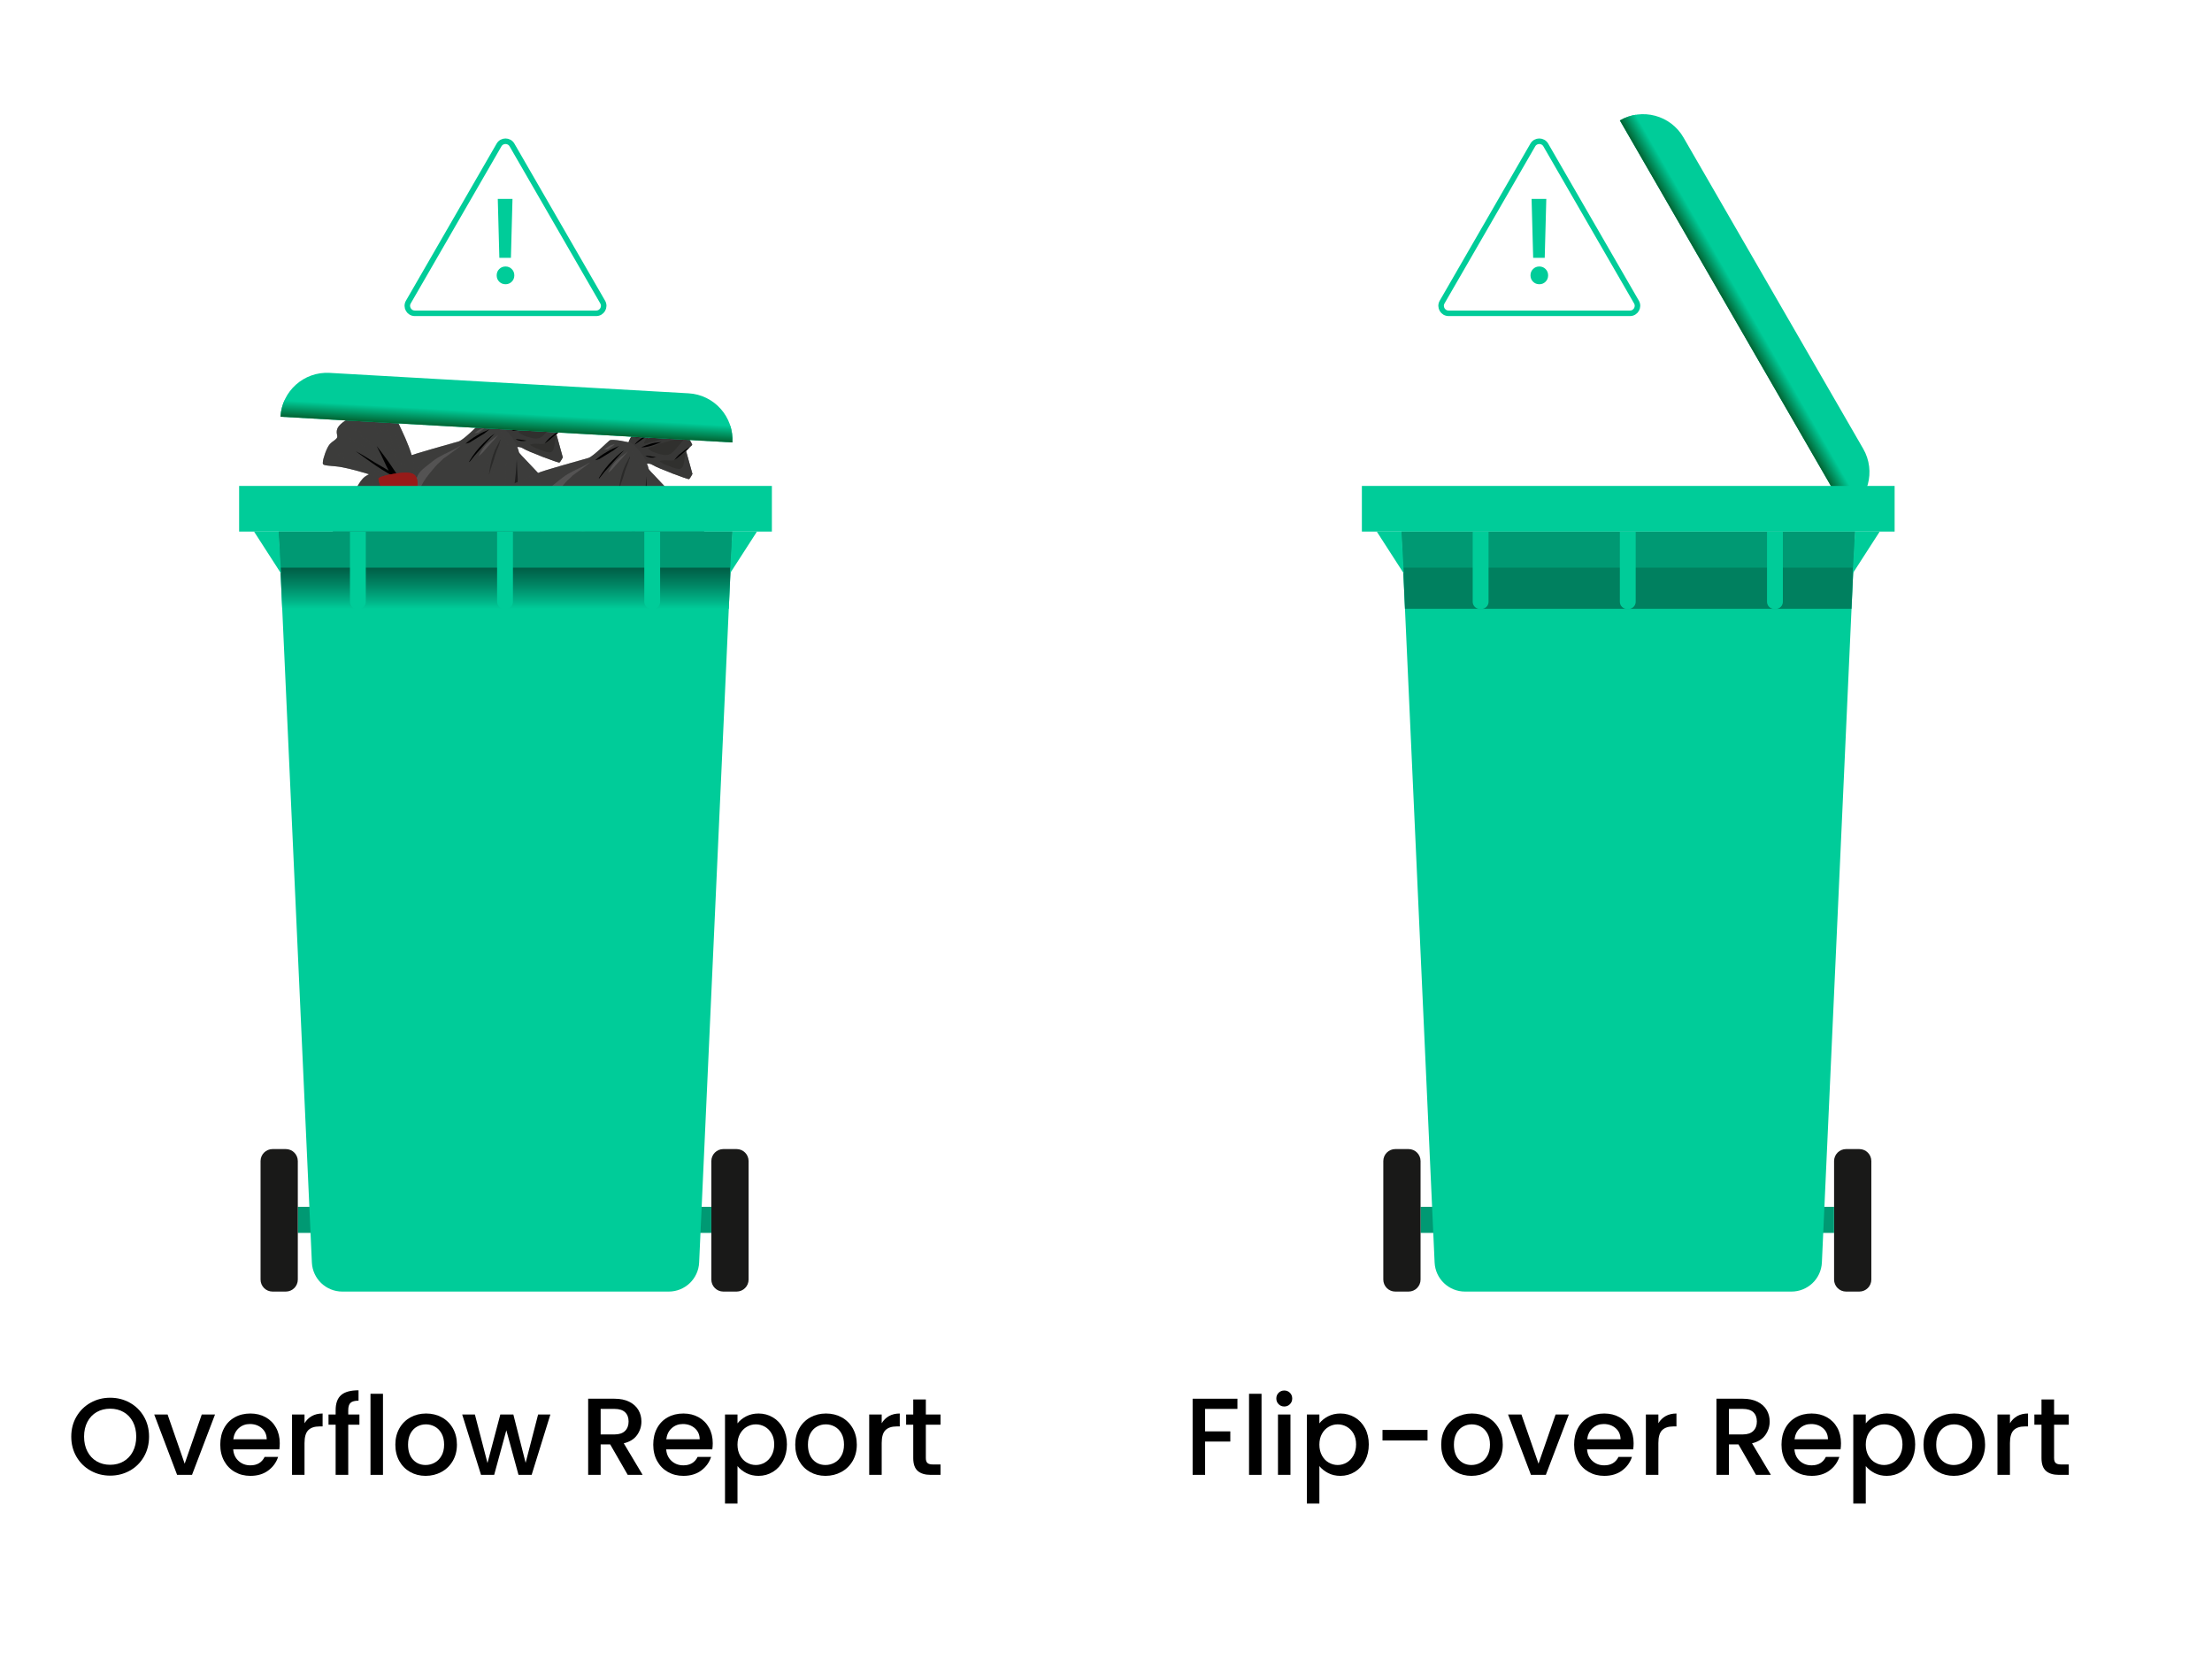
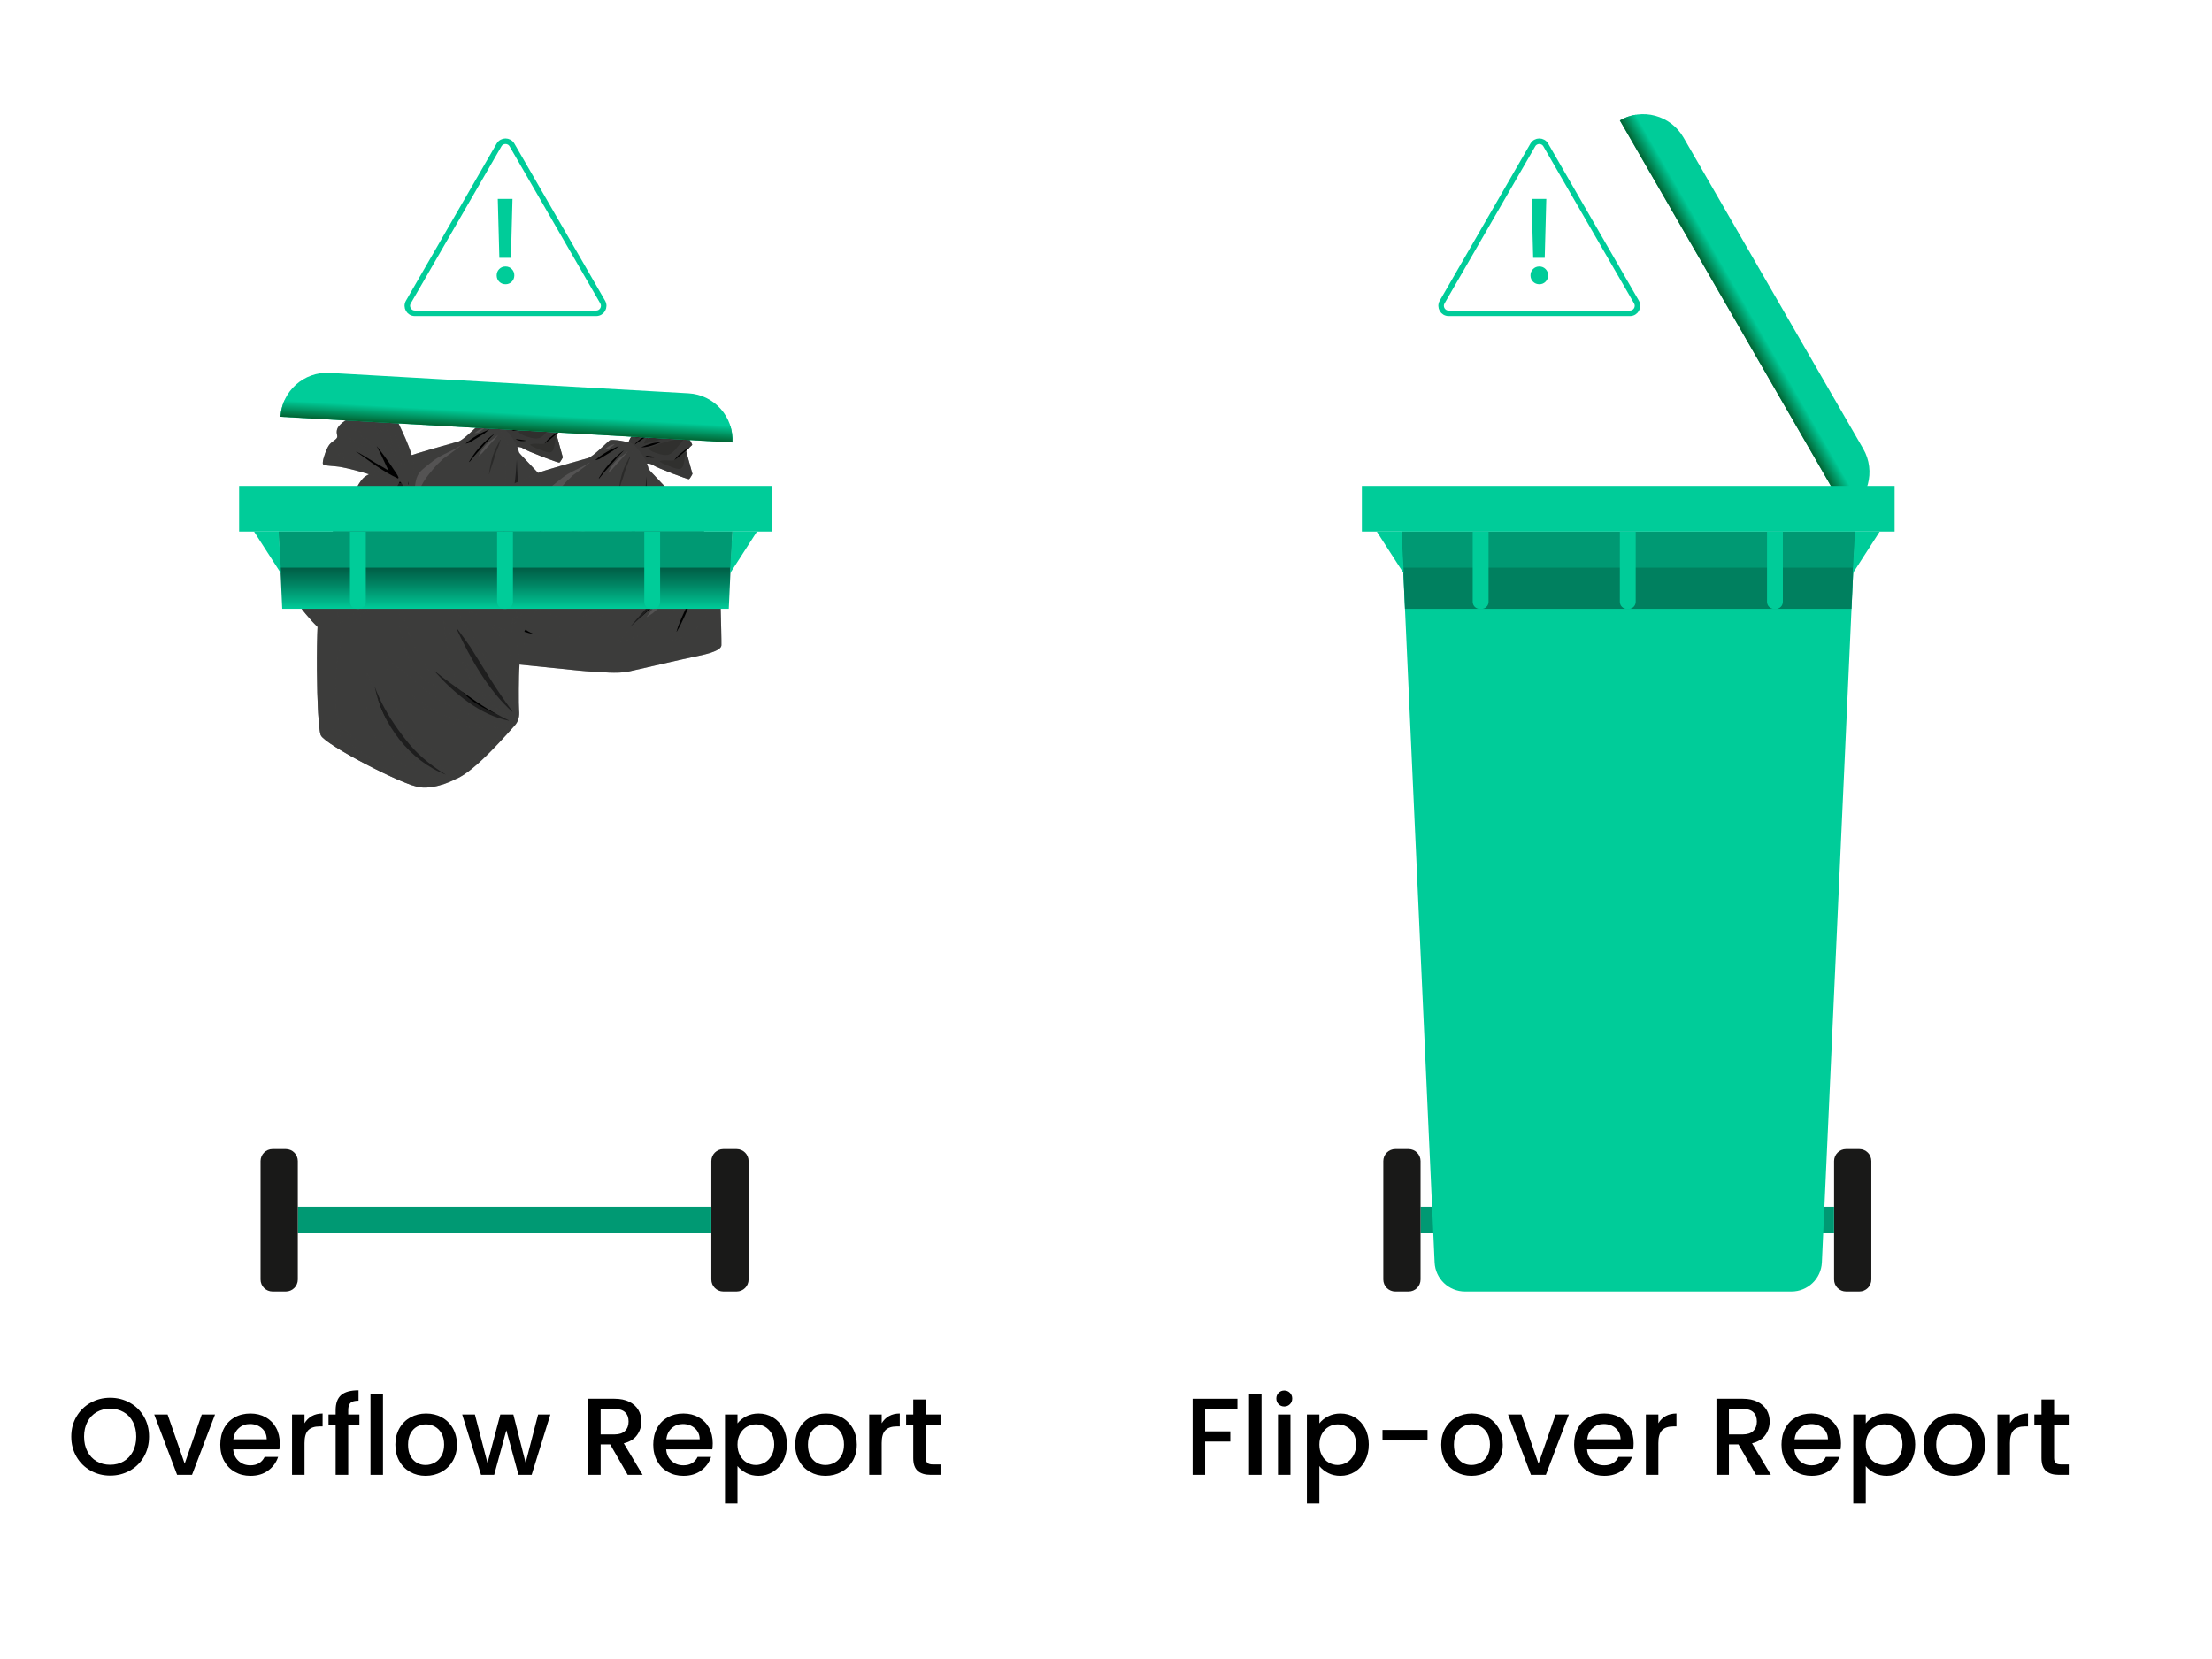
<svg xmlns="http://www.w3.org/2000/svg" width="400" height="300" viewBox="0 0 400 300" fill="none">
  <path d="M99.155 70.657C99.155 70.657 91.244 72.676 90.043 77.531L92.499 81.132C92.499 81.132 93.644 80.477 94.572 81.076C95.499 81.677 101.009 83.75 101.173 83.642C101.337 83.533 101.774 82.713 101.774 82.713L100.627 78.568C100.627 78.568 101.556 77.585 101.719 77.477C101.883 77.367 99.756 74.149 99.756 74.149L100.082 72.73L99.155 70.657Z" fill="#30302E" />
  <g style="mix-blend-mode:multiply" opacity="0.7">
    <path d="M100.627 78.568C100.627 78.568 101.556 77.585 101.719 77.477C101.883 77.367 99.756 74.149 99.756 74.149L100.082 72.73L99.155 70.657C99.155 70.657 91.244 72.676 90.043 77.531L92.499 81.132C92.499 81.132 93.644 80.477 94.572 81.076C95.499 81.677 101.009 83.75 101.173 83.642C101.337 83.533 101.774 82.713 101.774 82.713L100.627 78.568ZM93.16 77.241C93.077 77.261 92.969 77.181 93.007 77.088C93.247 76.507 93.687 76.052 94.103 75.589C94.298 75.371 94.498 75.158 94.701 74.948C94.463 75.118 94.22 75.277 93.962 75.411C93.228 75.797 92.413 76.041 91.631 76.313C91.545 76.345 91.45 76.248 91.479 76.162C91.92 74.869 92.809 73.975 93.875 73.275C95.247 72.07 97.044 71.411 98.822 71.084C98.881 71.072 98.965 71.099 98.975 71.169C99.019 71.498 98.703 73.236 98.358 73.709C98.191 73.942 97.894 74.057 97.597 74.148C98.092 74.23 98.594 74.303 99.026 74.559C99.098 74.602 97.644 76.023 96.594 76.334C95.459 76.671 94.312 76.964 93.16 77.241ZM93.83 78.22C93.797 78.192 93.79 78.144 93.799 78.102C93.792 78.047 93.814 77.988 93.885 77.971C93.98 77.947 94.075 77.918 94.169 77.889C94.359 77.814 94.55 77.748 94.744 77.689C95.368 77.45 95.979 77.168 96.64 77.016C96.72 76.997 96.803 76.981 96.883 76.963C97.956 76.594 99.101 76.37 100.219 76.398C100.312 76.4 99.295 77.602 98.817 78.142C98.4 78.614 97.982 79.13 97.333 79.26C96.735 79.381 95.975 79.177 95.41 78.996C94.848 78.816 94.291 78.596 93.83 78.22ZM100.427 79.681C100.368 80.123 100.269 80.578 100.163 80.992C100.076 81.33 99.962 81.629 99.624 81.77C99.209 81.943 98.293 81.553 97.915 81.422C97.246 81.19 96.549 80.928 95.949 80.55C95.862 80.495 95.868 80.348 95.978 80.323C96.644 80.175 97.287 80.275 97.961 80.282C98.122 80.284 98.273 80.271 98.415 80.252C98.949 79.661 99.67 79.296 100.333 78.87C100.396 78.829 100.504 78.865 100.516 78.944C100.558 79.209 100.497 79.441 100.427 79.681Z" fill="#3C3C3B" />
  </g>
  <path d="M92.275 76.752C92.668 76.452 93.089 76.176 93.518 75.911C93.668 75.808 93.82 75.706 93.968 75.6C94.589 75.156 95.208 74.706 95.826 74.256C94.946 74.689 94.105 75.173 93.289 75.721C93.091 75.853 91.395 76.994 91.367 77.388C91.666 77.171 91.969 76.96 92.275 76.752Z" fill="black" />
  <path d="M94.311 77.223C93.692 77.404 93.09 77.635 92.519 77.885C93.331 77.93 94.172 77.67 94.924 77.415C95.347 77.272 95.763 77.106 96.178 76.939C95.639 77.004 95.094 77.038 94.558 77.161C94.474 77.18 94.394 77.202 94.311 77.223Z" fill="black" />
  <path d="M93.574 79.588C93.785 79.653 93.998 79.708 94.213 79.754C94.539 79.787 94.879 79.754 95.204 79.681C95.195 79.674 95.185 79.669 95.171 79.667C94.53 79.539 93.885 79.484 93.242 79.392C93.346 79.471 93.458 79.536 93.574 79.588Z" fill="black" />
  <path d="M101.196 77.871C100.904 78.069 100.605 78.257 100.308 78.448C100.189 78.551 100.069 78.656 99.944 78.752C99.734 78.911 99.531 79.074 99.329 79.238C99.026 79.536 98.745 79.86 98.481 80.195C99.105 79.797 99.654 79.318 100.218 78.838C100.531 78.571 100.956 78.221 101.219 77.857C101.212 77.861 101.203 77.867 101.196 77.871Z" fill="black" />
  <path d="M98.012 74.132C98.114 74.191 98.253 74.207 98.355 74.256C98.647 74.395 98.978 74.413 99.292 74.363C99.34 74.356 99.385 74.312 99.408 74.263C98.95 74.135 98.466 74.048 98.012 74.132Z" fill="black" />
  <path d="M90.482 77.04C90.482 77.04 87.263 76.277 86.772 76.659C86.281 77.04 83.826 79.55 82.954 79.822C82.08 80.095 74.606 82.114 73.679 82.606C72.751 83.096 67.077 85.387 65.987 86.205C64.895 87.023 64.022 89.206 64.022 89.206C64.022 89.206 58.566 99.463 56.276 102.19C53.984 104.918 52.839 106.992 53.384 108.301C53.929 109.611 56.602 112.611 57.312 113.265C58.021 113.92 62.276 116.703 63.04 116.811C63.804 116.92 67.459 116.92 69.478 117.084C71.497 117.248 81.917 118.394 83.445 118.448C84.973 118.503 88.19 118.885 90.21 118.448C92.227 118.012 100.411 116.103 102.048 115.775C103.684 115.447 106.958 114.793 107.013 113.702C107.067 112.611 106.631 98.208 106.631 98.208C106.631 98.208 106.521 96.353 105.813 95.644C105.103 94.934 102.103 90.406 100.465 88.769C98.829 87.132 95.174 83.314 95.01 83.096C94.846 82.877 93.809 81.95 93.809 81.677C93.809 81.404 93.21 80.041 93.21 80.041C93.21 80.041 91.573 77.423 90.482 77.04Z" fill="#3C3C3B" />
  <path d="M64.459 89.509C64.47 89.438 64.48 89.368 64.489 89.298C64.256 90.072 63.795 90.858 63.531 91.57C63.187 92.499 62.932 93.483 62.689 94.443C62.212 96.317 62.123 98.238 62.234 100.161C62.241 100.276 62.424 100.184 62.424 100.098C62.435 98.096 62.618 96.082 63.069 94.13C63.314 93.074 63.578 92.007 63.912 90.976C64.063 90.51 64.301 90.01 64.459 89.509Z" fill="black" />
  <path d="M67.983 92.241C67.763 92.73 67.552 93.224 67.35 93.72C67.49 93.519 67.63 93.318 67.77 93.116C67.913 92.83 68.053 92.543 68.191 92.255C68.377 91.861 68.653 91.373 68.512 90.915C68.411 90.586 68.279 90.257 68.133 89.936C67.662 89.259 67.13 88.621 66.57 88C66.824 88.812 67.17 89.772 67.738 90.42C68.269 91.024 68.307 91.515 67.983 92.241Z" fill="black" />
  <path d="M67.626 96.274C67.539 96.201 67.448 96.134 67.356 96.067C67.748 96.997 68.361 98.498 68.431 98.735C68.787 99.919 69.084 101.122 69.419 102.313C69.208 100.171 68.855 98.015 67.626 96.274Z" fill="black" />
  <path d="M74.37 93.38C74.354 93.082 74.337 92.783 74.318 92.486C74.198 91.612 74.115 90.731 74.052 89.847C73.999 89.131 73.927 88.418 73.93 87.698C73.93 87.672 73.931 87.647 73.932 87.622C73.907 87.415 73.876 87.209 73.835 87.005C73.794 87.435 73.693 87.882 73.665 88.28C73.617 88.958 73.664 89.648 73.696 90.325C73.765 91.755 74.078 93.159 74.501 94.523C74.455 94.144 74.393 93.764 74.37 93.38Z" fill="black" />
  <path d="M82.896 91.699C83.775 91.106 84.656 90.517 85.5 89.879C85.4 89.923 85.299 89.967 85.2 90.009C84.266 90.4 83.407 90.916 82.54 91.433C82.06 91.719 81.574 92.014 81.104 92.333C80.483 92.802 79.887 93.301 79.315 93.829C79.272 93.874 79.233 93.921 79.191 93.968C80.552 93.504 81.725 92.49 82.896 91.699Z" fill="black" />
  <path d="M87.58 78.39C87.895 78.139 88.203 77.882 88.515 77.629C87.023 78.238 85.393 79.135 84.184 80.226C84.43 80.194 84.68 80.12 84.926 80.023C85.214 79.855 85.496 79.674 85.778 79.497C86.377 79.125 86.976 78.753 87.58 78.39Z" fill="black" />
  <path d="M84.882 83.555C85.234 83.179 85.518 82.748 85.855 82.355C86.343 81.784 86.859 81.237 87.352 80.671C87.835 80.112 88.333 79.567 88.838 79.025C89.032 78.814 89.241 78.618 89.446 78.416C89.197 78.588 88.944 78.754 88.712 78.946C88.252 79.329 87.824 79.749 87.4 80.168C86.412 81.146 85.583 82.214 84.875 83.407C84.837 83.473 84.85 83.525 84.882 83.555Z" fill="black" />
  <path d="M89.318 83.072C89.395 82.803 89.472 82.535 89.554 82.266C89.721 81.711 89.945 81.18 90.169 80.649C90.289 80.276 90.395 79.899 90.475 79.516C89.994 80.405 89.509 81.268 89.18 82.242C88.795 83.373 88.585 84.543 88.431 85.724C88.426 85.755 88.434 85.775 88.444 85.788C88.695 84.871 89.012 83.975 89.318 83.072Z" fill="black" />
  <path d="M102.017 98.307C101.351 98.939 100.662 99.548 99.998 100.187C98.728 101.409 97.508 102.682 96.289 103.954C94.303 106.025 92.35 108.149 90.516 110.36C91.619 109.327 92.77 108.347 93.887 107.325C94.028 107.195 94.17 107.064 94.311 106.931C95.101 106.057 95.886 105.179 96.684 104.32C98.732 102.117 100.981 100.013 102.857 97.651C102.577 97.869 102.296 98.087 102.017 98.307Z" fill="black" />
  <path d="M102.604 102.817C101.997 103.886 101.477 104.985 100.973 106.105C100.214 107.788 99.37 109.468 98.891 111.255C98.919 111.241 98.944 111.22 98.96 111.194C100.045 109.364 100.808 107.374 101.675 105.438C102.115 104.454 102.587 103.485 103.009 102.491C103.187 102.078 103.384 101.668 103.573 101.254C103.246 101.772 102.906 102.284 102.604 102.817Z" fill="black" />
  <path d="M71.363 111.249C71.972 111.442 72.595 111.588 73.227 111.69C73.17 111.672 73.113 111.654 73.057 111.634C72.383 111.396 71.748 111.009 71.141 110.565C70.454 110.157 69.805 109.674 69.179 109.168C68.264 108.429 67.365 107.673 66.491 106.887C65.702 106.176 64.855 105.554 64.008 104.924C64.323 105.252 64.647 105.647 64.71 105.713C65.262 106.3 65.846 106.848 66.441 107.392C67.659 108.501 68.925 109.513 70.266 110.475C70.633 110.738 70.994 111.004 71.363 111.249Z" fill="black" />
  <path d="M93.517 84.624C93.487 84.151 93.506 83.625 93.446 83.126C93.228 86.29 93.15 89.586 91.318 92.296C89.757 94.605 87.642 96.567 85.398 98.225C86.553 97.487 87.665 96.696 88.774 95.873C88.998 95.708 89.221 95.541 89.444 95.373C90.319 94.48 91.151 93.523 91.868 92.517C93.154 90.715 93.557 88.72 93.626 86.658C93.594 85.98 93.561 85.302 93.517 84.624Z" fill="black" />
  <g style="mix-blend-mode:multiply" opacity="0.7">
    <path d="M90.213 79.615C90.226 79.646 90.228 79.683 90.208 79.722C89.214 81.562 88.269 83.427 87.43 85.341C86.993 86.336 86.513 87.246 85.816 87.993C85.164 88.836 84.367 89.581 83.564 90.279C82.057 91.586 80.505 92.842 79.012 94.163C81.619 92.753 84.216 91.327 86.821 89.914C87.609 89.206 88.365 88.474 88.538 88.11C88.98 87.192 89.007 86.081 89.214 85.094C89.627 83.117 90.512 81.171 90.423 79.13C90.359 79.295 90.287 79.456 90.213 79.615Z" fill="#3C3C3B" />
  </g>
  <g style="mix-blend-mode:multiply" opacity="0.5">
    <path d="M106.631 98.208C106.631 98.208 106.521 96.353 105.813 95.644C105.103 94.934 102.103 90.406 100.465 88.769C98.829 87.132 95.174 83.314 95.01 83.096C94.846 82.877 93.809 81.95 93.809 81.677C93.809 81.405 93.21 80.041 93.21 80.041C93.21 80.041 91.573 77.423 90.482 77.04C90.482 77.04 87.263 76.277 86.772 76.659C86.281 77.04 83.826 79.55 82.954 79.822C82.08 80.095 74.606 82.114 73.679 82.606C72.751 83.096 67.077 85.387 65.987 86.205C64.895 87.023 64.022 89.206 64.022 89.206C64.022 89.206 58.566 99.463 56.276 102.19C53.984 104.918 52.839 106.992 53.384 108.301C53.929 109.611 56.602 112.611 57.312 113.265C58.021 113.92 62.276 116.703 63.04 116.811C63.804 116.92 67.459 116.92 69.478 117.084C71.497 117.248 81.917 118.394 83.445 118.448C84.973 118.503 88.19 118.885 90.21 118.448C92.227 118.012 100.411 116.103 102.048 115.775C103.684 115.447 106.958 114.793 107.013 113.702C107.067 112.611 106.631 98.208 106.631 98.208ZM95.791 96.838C96.713 94.603 97.91 92.501 98.995 90.344C99.055 90.226 98.687 97.475 97.91 98.507C96.45 100.45 91.962 102.743 92.038 102.618C93.213 100.68 95.747 96.945 95.791 96.838ZM79.658 111.359C78.862 111.741 78.052 112.101 77.239 112.445C75.442 113.206 73.744 113.754 71.771 113.541C69.54 113.301 67.331 112.818 65.162 112.252C63.933 111.931 62.363 111.651 61.282 110.86C61.413 112.79 61.502 114.092 61.48 114.062C60.612 112.939 59.34 112.268 58.218 111.443C56.968 110.525 56.128 109.378 55.543 107.944C55.2 107.105 54.858 106.337 55.163 105.433C55.598 104.149 56.827 103.003 57.635 101.933C58.589 100.67 59.513 99.38 60.26 97.981C60.322 97.868 60.485 97.926 60.492 98.045C60.52 98.752 60.561 99.555 60.607 100.418C60.932 101.596 61.071 102.883 61.675 103.929C62.345 105.09 63.457 105.863 64.535 106.616C65.804 107.503 67.164 108.306 68.567 109.019C67.762 108.379 67.033 107.681 66.298 106.926C66.222 106.848 66.147 106.771 66.075 106.693C64.587 105.119 63.175 103.397 62.773 101.213C62.416 99.27 62.722 97.3 62.891 95.356C63.019 93.878 63.368 92.044 63.989 90.918C64.022 90.858 64.116 90.874 64.165 90.918C65.096 91.796 65.299 93.209 65.821 94.326C66.634 96.067 67.404 97.826 68.221 99.563C68.858 100.919 69.217 102.339 69.466 103.785C69.414 103.223 69.36 102.661 69.302 102.101C69.136 100.514 69.091 98.746 68.44 97.271C67.973 96.207 67.419 95.166 67.752 93.979C68.034 92.973 71.865 95.7 72.425 94.825C72.433 94.763 68.757 89.655 68.347 89.022C67.835 88.302 67.054 87.463 67.555 86.57C67.761 86.204 68.269 85.954 68.614 85.755C69.012 85.526 69.402 85.287 69.79 85.043C70.57 84.549 71.362 84.057 72.201 83.673C72.855 83.373 73.598 83.038 74.334 83.135C74.41 83.146 74.478 83.207 74.453 83.293C74.177 84.232 73.38 88.802 73.531 90.172C73.636 91.121 74.219 93.477 74.388 94.416C74.421 94.599 74.228 91.566 74.366 90.578C74.559 89.177 74.627 87.687 75.02 86.309C75.11 85.464 75.375 84.694 76.18 84.175C79.153 82.254 82.417 80.816 85.241 78.662C85.224 78.621 85.227 78.574 85.266 78.533C85.757 78.032 86.225 77.364 86.863 77.038C87.176 76.877 87.489 76.901 87.798 76.993C88.325 77.057 88.837 77.151 89.37 77.197C89.699 77.225 89.985 77.29 90.198 77.409C90.25 77.339 90.387 77.334 90.424 77.443C90.93 78.919 91.928 80.175 92.388 81.677C92.586 82.321 92.606 82.938 92.667 83.602C92.727 84.221 92.811 84.85 92.594 85.447C92.556 85.548 92.426 85.573 92.366 85.477C91.998 84.899 91.802 84.238 91.457 83.651C91.389 84.497 91.409 89.994 91.108 90.551C90.88 90.971 85.266 94.297 84.336 94.864C83.005 95.671 81.711 96.562 80.35 97.317C80.267 97.364 80.18 97.413 80.089 97.464C82.257 97.262 84.461 96.379 86.273 95.454C86.385 95.397 86.502 95.512 86.443 95.624C85.342 97.727 82.913 99.132 80.894 100.211C78.362 101.563 75.656 101.953 72.828 101.915C72.737 102.24 72.657 102.566 72.597 102.893C72.585 103.372 72.577 103.851 72.619 104.33C72.696 105.19 72.977 105.96 73.369 106.705C75.37 108.101 77.925 109.014 80.264 108.747C83.526 108.375 86.169 106.208 89.249 105.262C89.392 105.219 89.454 105.412 89.345 105.489C86.29 107.664 83.28 110.227 79.658 111.359ZM88.333 113.276C88.22 113.312 88.113 113.146 88.212 113.068C89.309 112.213 90.215 111.159 91.114 110.106C92.017 109.05 92.965 108.057 93.964 107.092C94.028 107.03 94.092 106.969 94.156 106.907C94.159 106.887 94.168 106.867 94.185 106.849C97.007 103.862 99.797 100.836 102.86 98.094C102.953 98.01 103.097 98.09 103.068 98.214C102.845 99.172 102.387 100.046 101.917 100.904C101.409 101.827 100.956 102.762 100.513 103.717C99.705 105.458 98.809 107.189 97.482 108.6C95.087 111.146 91.553 112.203 88.333 113.276ZM104.247 107.183C104.229 107.798 104.212 108.406 103.955 108.978C102.951 111.204 98.043 113.065 98.083 112.96C99.129 110.088 100.428 107.325 101.832 104.616C101.971 104.264 102.034 103.875 102.234 103.553C103.684 101.208 104.589 98.803 104.612 98.917C104.947 100.579 104.278 106.119 104.247 107.183Z" fill="#3C3C3B" />
  </g>
  <g style="mix-blend-mode:screen">
    <path d="M83.177 80.647C81.946 81.45 80.498 81.978 79.224 82.73C78.537 83.137 77.903 83.678 77.274 84.171C76.77 84.566 76.193 85.004 75.811 85.524C74.98 86.657 75.032 88.264 74.96 89.599C74.874 91.248 74.646 92.949 74.805 94.596C74.809 94.644 74.878 94.6 74.877 94.563C74.817 93.49 74.928 92.396 75.076 91.314C75.266 90.439 75.405 89.514 75.776 88.698C76.255 87.649 76.828 86.634 77.567 85.75C78.089 85.123 78.59 84.488 79.158 83.899C79.43 83.618 79.851 83.298 80.155 82.944C81.183 82.211 82.221 81.486 83.198 80.689C83.225 80.668 83.213 80.624 83.177 80.647Z" fill="#545353" />
  </g>
  <g style="mix-blend-mode:screen">
    <path d="M87.974 89.578C85.528 90.979 83.013 92.214 80.641 93.751C81.069 93.641 81.5 93.424 81.849 93.264C82.284 93.066 82.709 92.835 83.155 92.66C83.258 92.619 83.363 92.581 83.467 92.543C85.021 91.626 86.546 90.648 87.979 89.596C87.989 89.59 87.987 89.57 87.974 89.578Z" fill="#545353" />
  </g>
  <g style="mix-blend-mode:screen">
    <path d="M70.901 100.459C72.104 100.914 73.385 101.062 74.686 101.105C74.686 101.105 74.686 101.105 74.685 101.105C71.85 99.609 69.053 97.469 68.164 94.415C68.195 94.594 68.229 94.772 68.272 94.95C68.295 95.104 68.322 95.257 68.357 95.409C68.358 95.421 68.358 95.433 68.359 95.443C68.407 95.912 68.541 96.364 68.684 96.811C68.985 97.758 69.414 98.719 69.968 99.546C70.222 99.926 70.541 100.218 70.901 100.459Z" fill="#545353" />
  </g>
  <g style="mix-blend-mode:screen">
    <path d="M64.737 103.43C64.516 102.937 64.334 102.427 64.162 101.912C64.097 101.73 64.04 101.546 63.985 101.361C63.863 100.972 63.744 100.582 63.622 100.198C63.314 99.233 63.241 98.225 63.047 97.238C63.046 97.24 63.045 97.24 63.045 97.24C62.889 99.099 62.984 101.275 63.693 103.016C64.294 104.495 65.566 105.737 66.834 106.783C66.013 105.74 65.273 104.633 64.737 103.43Z" fill="#545353" />
  </g>
  <g style="mix-blend-mode:screen">
    <path d="M101.059 100.381C99.898 101.731 98.419 102.786 97.209 104.099C95.916 105.498 94.621 106.911 93.558 108.498C93.535 108.531 93.525 108.565 93.519 108.596C93.873 108.381 94.219 108.154 94.559 107.92C94.901 107.63 95.234 107.327 95.573 107.03C96.308 106.228 97.008 105.389 97.709 104.561C98.863 103.198 100.11 101.902 101.083 100.395C101.094 100.377 101.072 100.365 101.059 100.381Z" fill="#545353" />
  </g>
  <g style="mix-blend-mode:screen">
    <path d="M87.188 81.949C87.645 81.44 88.081 80.907 88.549 80.408C89.076 79.847 89.62 79.253 90.09 78.633C89.275 79.359 88.3 79.897 87.6 80.756C87.158 81.295 86.805 81.888 86.527 82.515C86.744 82.323 86.964 82.134 87.188 81.949Z" fill="#545353" />
  </g>
  <g style="mix-blend-mode:screen">
    <path d="M95.948 72.786C96.188 72.572 96.433 72.36 96.684 72.157C96.368 72.266 96.023 72.35 95.759 72.453C95.241 72.654 94.751 72.927 94.269 73.2C93.377 73.706 92.718 74.457 92.079 75.249C92.049 75.286 92.032 75.329 92.027 75.368C92.318 75.246 92.609 75.127 92.9 75.005C93.571 74.49 94.22 73.954 94.933 73.483C95.275 73.258 95.611 73.021 95.948 72.786Z" fill="#545353" />
  </g>
  <g style="mix-blend-mode:screen">
    <path d="M94.959 75.734C95.135 75.61 95.308 75.484 95.471 75.349C95.561 75.145 95.649 74.942 95.701 74.73H95.692C94.893 74.953 94.132 75.638 93.727 76.36C94.138 76.152 94.551 75.947 94.959 75.734Z" fill="#545353" />
  </g>
  <g style="mix-blend-mode:screen">
    <path d="M86.826 78.011C87.087 77.814 87.379 77.655 87.616 77.428C87.639 77.397 87.662 77.364 87.683 77.334C87.679 77.318 87.666 77.307 87.64 77.316C87.354 77.419 87.042 77.464 86.778 77.622C86.425 77.833 86.091 78.055 85.801 78.348C86.039 78.326 86.275 78.292 86.509 78.248C86.615 78.171 86.72 78.09 86.826 78.011Z" fill="#545353" />
  </g>
  <g style="mix-blend-mode:screen">
    <path d="M57.052 105.983C57.147 104.985 57.355 104.005 57.526 103.019C56.745 104.056 55.953 105.13 56.011 106.415C56.071 107.739 56.779 108.868 57.534 109.938C57.151 108.658 56.928 107.314 57.052 105.983Z" fill="#545353" />
  </g>
  <path d="M122.596 73.652C122.596 73.652 114.686 75.671 113.484 80.526L115.94 84.127C115.94 84.127 117.085 83.473 118.014 84.072C118.941 84.673 124.451 86.746 124.614 86.638C124.778 86.528 125.215 85.709 125.215 85.709L124.068 81.563C124.068 81.563 124.997 80.581 125.161 80.473C125.324 80.362 123.197 77.144 123.197 77.144L123.524 75.725L122.596 73.652Z" fill="#30302E" />
  <g style="mix-blend-mode:multiply" opacity="0.7">
    <path d="M124.068 81.563C124.068 81.563 124.997 80.581 125.161 80.473C125.324 80.362 123.197 77.144 123.197 77.144L123.524 75.725L122.596 73.652C122.596 73.652 114.686 75.671 113.484 80.526L115.94 84.127C115.94 84.127 117.085 83.473 118.014 84.072C118.941 84.673 124.451 86.746 124.614 86.638C124.778 86.528 125.215 85.709 125.215 85.709L124.068 81.563ZM116.601 80.236C116.519 80.257 116.411 80.177 116.449 80.084C116.689 79.502 117.128 79.047 117.544 78.584C117.739 78.367 117.94 78.154 118.142 77.944C117.904 78.113 117.662 78.272 117.403 78.407C116.669 78.793 115.855 79.037 115.073 79.309C114.986 79.34 114.891 79.244 114.92 79.158C115.361 77.865 116.25 76.971 117.316 76.27C118.688 75.066 120.485 74.407 122.263 74.079C122.323 74.068 122.407 74.095 122.416 74.165C122.461 74.494 122.144 76.232 121.8 76.704C121.632 76.937 121.335 77.053 121.039 77.143C121.533 77.226 122.035 77.299 122.467 77.555C122.539 77.598 121.086 79.019 120.036 79.33C118.9 79.667 117.753 79.96 116.601 80.236ZM117.272 81.215C117.238 81.188 117.231 81.14 117.24 81.098C117.233 81.043 117.255 80.983 117.326 80.967C117.421 80.942 117.516 80.914 117.611 80.884C117.8 80.809 117.991 80.743 118.185 80.685C118.809 80.445 119.421 80.163 120.082 80.012C120.162 79.993 120.244 79.976 120.325 79.959C121.398 79.59 122.542 79.366 123.66 79.393C123.754 79.396 122.736 80.597 122.258 81.138C121.841 81.61 121.423 82.125 120.775 82.256C120.177 82.377 119.416 82.173 118.852 81.992C118.29 81.811 117.733 81.592 117.272 81.215ZM123.868 82.677C123.81 83.118 123.711 83.573 123.604 83.988C123.518 84.325 123.404 84.625 123.065 84.765C122.65 84.939 121.735 84.548 121.356 84.418C120.688 84.185 119.991 83.924 119.39 83.546C119.304 83.491 119.31 83.344 119.42 83.318C120.085 83.171 120.728 83.27 121.402 83.277C121.563 83.279 121.714 83.267 121.857 83.247C122.39 82.657 123.111 82.292 123.774 81.865C123.837 81.825 123.945 81.861 123.958 81.939C123.999 82.205 123.939 82.436 123.868 82.677Z" fill="#3C3C3B" />
  </g>
  <path d="M115.717 79.748C116.109 79.448 116.53 79.172 116.959 78.907C117.109 78.804 117.261 78.701 117.409 78.595C118.03 78.151 118.65 77.702 119.268 77.252C118.387 77.685 117.547 78.169 116.73 78.716C116.533 78.849 114.837 79.989 114.809 80.383C115.107 80.167 115.411 79.956 115.717 79.748Z" fill="black" />
  <path d="M117.752 80.218C117.134 80.399 116.531 80.631 115.961 80.88C116.772 80.926 117.614 80.666 118.365 80.411C118.789 80.267 119.205 80.102 119.62 79.934C119.08 80 118.536 80.033 117.999 80.156C117.916 80.176 117.836 80.197 117.752 80.218Z" fill="black" />
  <path d="M117.016 82.584C117.226 82.648 117.439 82.704 117.654 82.75C117.981 82.783 118.32 82.75 118.646 82.676C118.636 82.67 118.627 82.664 118.612 82.663C117.971 82.534 117.327 82.479 116.684 82.388C116.788 82.467 116.899 82.532 117.016 82.584Z" fill="black" />
  <path d="M124.638 80.866C124.345 81.065 124.047 81.252 123.75 81.444C123.63 81.547 123.51 81.652 123.385 81.748C123.175 81.906 122.972 82.069 122.77 82.234C122.468 82.532 122.187 82.856 121.922 83.19C122.547 82.793 123.096 82.314 123.66 81.834C123.973 81.566 124.397 81.217 124.66 80.853C124.653 80.857 124.644 80.862 124.638 80.866Z" fill="black" />
  <path d="M121.453 77.128C121.555 77.187 121.695 77.203 121.796 77.251C122.088 77.391 122.42 77.409 122.734 77.359C122.781 77.352 122.826 77.308 122.849 77.259C122.392 77.131 121.907 77.043 121.453 77.128Z" fill="black" />
  <path d="M113.923 80.036C113.923 80.036 110.704 79.272 110.214 79.654C109.722 80.036 107.267 82.546 106.395 82.818C105.522 83.091 98.047 85.11 97.121 85.601C96.192 86.091 90.519 88.382 89.428 89.201C88.337 90.019 87.463 92.202 87.463 92.202C87.463 92.202 82.008 102.459 79.717 105.186C77.425 107.914 76.281 109.987 76.826 111.297C77.371 112.606 80.043 115.606 80.753 116.261C81.463 116.916 85.718 119.698 86.481 119.806C87.246 119.916 90.9 119.916 92.919 120.079C94.938 120.243 105.358 121.39 106.886 121.444C108.414 121.499 111.632 121.88 113.652 121.444C115.669 121.008 123.853 119.098 125.49 118.77C127.126 118.442 130.4 117.789 130.454 116.698C130.509 115.606 130.072 101.204 130.072 101.204C130.072 101.204 129.963 99.349 129.254 98.639C128.544 97.93 125.544 93.402 123.906 91.765C122.271 90.128 118.615 86.31 118.451 86.091C118.287 85.873 117.251 84.946 117.251 84.673C117.251 84.4 116.652 83.036 116.652 83.036C116.652 83.036 115.015 80.418 113.923 80.036Z" fill="#3C3C3B" />
  <path d="M87.9 92.504C87.911 92.433 87.921 92.363 87.93 92.293C87.697 93.068 87.237 93.854 86.972 94.565C86.628 95.494 86.374 96.479 86.13 97.439C85.654 99.312 85.565 101.234 85.675 103.156C85.683 103.272 85.865 103.18 85.865 103.094C85.876 101.092 86.06 99.078 86.51 97.126C86.755 96.07 87.02 95.002 87.354 93.972C87.504 93.506 87.743 93.006 87.9 92.504Z" fill="black" />
  <path d="M91.424 95.236C91.205 95.726 90.994 96.22 90.791 96.716C90.931 96.514 91.071 96.313 91.211 96.112C91.354 95.825 91.494 95.538 91.632 95.25C91.818 94.857 92.095 94.368 91.953 93.91C91.853 93.582 91.721 93.252 91.575 92.931C91.103 92.254 90.571 91.617 90.012 90.995C90.266 91.808 90.611 92.768 91.179 93.415C91.71 94.019 91.748 94.51 91.424 95.236Z" fill="black" />
  <path d="M91.068 99.269C90.98 99.197 90.89 99.129 90.797 99.063C91.19 99.993 91.802 101.494 91.873 101.73C92.228 102.915 92.525 104.117 92.861 105.308C92.65 103.166 92.296 101.011 91.068 99.269Z" fill="black" />
  <path d="M97.812 96.375C97.796 96.077 97.778 95.779 97.76 95.482C97.639 94.607 97.557 93.727 97.493 92.843C97.441 92.127 97.368 91.413 97.372 90.693C97.372 90.668 97.372 90.643 97.374 90.617C97.349 90.411 97.317 90.205 97.277 90.001C97.235 90.431 97.134 90.877 97.106 91.276C97.059 91.953 97.105 92.644 97.137 93.321C97.206 94.75 97.52 96.154 97.943 97.518C97.897 97.139 97.834 96.76 97.812 96.375Z" fill="black" />
  <path d="M106.338 94.695C107.216 94.102 108.097 93.513 108.941 92.875C108.841 92.919 108.741 92.963 108.641 93.005C107.708 93.396 106.849 93.912 105.981 94.428C105.501 94.715 105.015 95.01 104.546 95.329C103.924 95.798 103.328 96.297 102.756 96.825C102.713 96.87 102.674 96.917 102.633 96.964C103.993 96.5 105.167 95.485 106.338 94.695Z" fill="black" />
  <path d="M111.022 81.385C111.336 81.135 111.644 80.877 111.956 80.625C110.464 81.234 108.834 82.131 107.625 83.222C107.872 83.189 108.121 83.116 108.367 83.019C108.655 82.851 108.937 82.67 109.22 82.493C109.819 82.12 110.417 81.748 111.022 81.385Z" fill="black" />
  <path d="M108.323 86.55C108.675 86.174 108.959 85.744 109.297 85.351C109.785 84.78 110.301 84.233 110.793 83.666C111.277 83.107 111.775 82.562 112.279 82.021C112.473 81.81 112.682 81.613 112.888 81.412C112.638 81.583 112.385 81.75 112.154 81.942C111.693 82.324 111.266 82.744 110.841 83.164C109.854 84.142 109.025 85.21 108.317 86.403C108.278 86.469 108.291 86.521 108.323 86.55Z" fill="black" />
  <path d="M112.759 86.067C112.836 85.799 112.913 85.53 112.995 85.262C113.162 84.707 113.387 84.175 113.61 83.644C113.73 83.272 113.836 82.894 113.916 82.511C113.436 83.401 112.95 84.264 112.621 85.237C112.237 86.368 112.026 87.538 111.873 88.719C111.868 88.751 111.876 88.77 111.885 88.784C112.137 87.867 112.454 86.97 112.759 86.067Z" fill="black" />
  <path d="M125.459 101.302C124.792 101.935 124.103 102.544 123.439 103.183C122.169 104.405 120.95 105.678 119.731 106.949C117.744 109.02 115.791 111.145 113.957 113.355C115.061 112.323 116.212 111.343 117.328 110.321C117.469 110.19 117.611 110.059 117.752 109.927C118.542 109.052 119.327 108.175 120.126 107.316C122.173 105.112 124.422 103.009 126.299 100.647C126.019 100.865 125.738 101.082 125.459 101.302Z" fill="black" />
  <path d="M126.045 105.813C125.438 106.882 124.919 107.981 124.414 109.101C123.655 110.783 122.811 112.464 122.332 114.25C122.36 114.236 122.386 114.216 122.401 114.189C123.486 112.359 124.249 110.369 125.116 108.434C125.557 107.449 126.028 106.48 126.451 105.486C126.628 105.073 126.825 104.663 127.015 104.25C126.688 104.768 126.347 105.28 126.045 105.813Z" fill="black" />
  <path d="M94.804 114.245C95.414 114.438 96.037 114.583 96.668 114.686C96.611 114.667 96.554 114.65 96.499 114.63C95.825 114.392 95.189 114.005 94.582 113.56C93.896 113.152 93.246 112.67 92.621 112.164C91.705 111.424 90.806 110.669 89.932 109.883C89.143 109.172 88.297 108.55 87.449 107.92C87.764 108.248 88.089 108.642 88.151 108.709C88.704 109.295 89.287 109.843 89.882 110.387C91.1 111.497 92.367 112.508 93.707 113.47C94.075 113.734 94.436 113.999 94.804 114.245Z" fill="black" />
  <path d="M116.958 87.62C116.928 87.147 116.947 86.62 116.888 86.122C116.669 89.286 116.591 92.582 114.76 95.292C113.198 97.601 111.084 99.562 108.84 101.221C109.995 100.483 111.106 99.692 112.216 98.869C112.439 98.704 112.662 98.537 112.886 98.368C113.761 97.475 114.593 96.519 115.31 95.512C116.595 93.71 116.998 91.716 117.068 89.654C117.036 88.975 117.002 88.297 116.958 87.62Z" fill="black" />
  <g style="mix-blend-mode:multiply" opacity="0.7">
    <path d="M113.654 82.611C113.667 82.641 113.669 82.679 113.649 82.717C112.655 84.557 111.711 86.422 110.871 88.337C110.434 89.332 109.954 90.241 109.257 90.989C108.606 91.832 107.808 92.576 107.005 93.275C105.499 94.582 103.947 95.838 102.453 97.159C105.06 95.748 107.657 94.322 110.262 92.909C111.051 92.202 111.806 91.469 111.979 91.106C112.421 90.188 112.448 89.076 112.655 88.089C113.068 86.113 113.953 84.167 113.865 82.125C113.801 82.291 113.728 82.451 113.654 82.611Z" fill="#3C3C3B" />
  </g>
  <g style="mix-blend-mode:multiply" opacity="0.5">
    <path d="M130.072 101.204C130.072 101.204 129.963 99.349 129.254 98.639C128.544 97.93 125.544 93.402 123.906 91.765C122.271 90.128 118.615 86.31 118.451 86.091C118.287 85.873 117.251 84.946 117.251 84.673C117.251 84.4 116.652 83.036 116.652 83.036C116.652 83.036 115.015 80.418 113.923 80.036C113.923 80.036 110.704 79.272 110.214 79.654C109.722 80.036 107.267 82.546 106.395 82.818C105.522 83.091 98.047 85.11 97.121 85.601C96.192 86.091 90.519 88.382 89.428 89.201C88.337 90.019 87.463 92.202 87.463 92.202C87.463 92.202 82.008 102.459 79.717 105.186C77.425 107.914 76.281 109.987 76.826 111.297C77.371 112.606 80.043 115.606 80.753 116.261C81.463 116.916 85.718 119.698 86.481 119.806C87.246 119.916 90.9 119.916 92.919 120.079C94.938 120.243 105.358 121.39 106.886 121.444C108.414 121.499 111.632 121.88 113.652 121.444C115.669 121.008 123.853 119.098 125.49 118.77C127.126 118.442 130.4 117.789 130.454 116.698C130.509 115.606 130.072 101.204 130.072 101.204ZM119.233 99.834C120.154 97.599 121.352 95.496 122.437 93.339C122.496 93.222 122.128 100.471 121.352 101.502C119.891 103.446 115.404 105.739 115.479 105.614C116.655 103.676 119.188 99.941 119.233 99.834ZM103.099 114.355C102.303 114.737 101.494 115.096 100.68 115.441C98.883 116.202 97.186 116.75 95.213 116.537C92.982 116.297 90.773 115.813 88.604 115.248C87.375 114.926 85.804 114.647 84.724 113.856C84.855 115.785 84.943 117.087 84.922 117.058C84.054 115.935 82.782 115.264 81.659 114.439C80.409 113.521 79.57 112.374 78.984 110.94C78.641 110.101 78.299 109.333 78.605 108.429C79.039 107.144 80.269 105.999 81.076 104.928C82.03 103.666 82.954 102.376 83.701 100.977C83.763 100.864 83.927 100.921 83.933 101.04C83.961 101.748 84.002 102.551 84.049 103.413C84.373 104.592 84.512 105.878 85.117 106.924C85.787 108.086 86.899 108.858 87.977 109.612C89.246 110.499 90.605 111.301 92.008 112.014C91.204 111.374 90.475 110.676 89.74 109.921C89.664 109.844 89.589 109.766 89.516 109.689C88.029 108.114 86.617 106.393 86.215 104.209C85.857 102.266 86.163 100.296 86.333 98.351C86.46 96.874 86.81 95.039 87.43 93.914C87.463 93.853 87.557 93.869 87.606 93.914C88.538 94.792 88.74 96.205 89.262 97.322C90.076 99.062 90.846 100.821 91.663 102.559C92.3 103.914 92.658 105.334 92.908 106.781C92.855 106.219 92.802 105.656 92.744 105.096C92.577 103.51 92.533 101.741 91.882 100.267C91.414 99.203 90.861 98.161 91.193 96.974C91.476 95.968 95.307 98.695 95.866 97.821C95.874 97.758 92.198 92.65 91.788 92.017C91.276 91.298 90.495 90.458 90.997 89.565C91.203 89.199 91.71 88.95 92.055 88.751C92.453 88.522 92.844 88.283 93.232 88.038C94.011 87.545 94.803 87.053 95.643 86.668C96.297 86.368 97.04 86.034 97.775 86.13C97.852 86.141 97.919 86.203 97.895 86.288C97.619 87.228 96.822 91.797 96.972 93.168C97.077 94.117 97.66 96.472 97.829 97.411C97.862 97.595 97.67 94.562 97.807 93.573C98.001 92.172 98.068 90.683 98.461 89.304C98.552 88.46 98.817 87.69 99.621 87.171C102.595 85.25 105.858 83.812 108.682 81.657C108.665 81.617 108.668 81.57 108.707 81.529C109.198 81.027 109.667 80.36 110.304 80.033C110.618 79.873 110.93 79.897 111.24 79.989C111.766 80.053 112.279 80.147 112.812 80.193C113.14 80.221 113.427 80.286 113.639 80.405C113.691 80.335 113.828 80.33 113.865 80.439C114.371 81.915 115.369 83.171 115.829 84.673C116.027 85.317 116.047 85.934 116.109 86.598C116.168 87.216 116.253 87.845 116.035 88.443C115.997 88.544 115.868 88.568 115.807 88.472C115.439 87.895 115.243 87.234 114.899 86.647C114.831 87.493 114.85 92.989 114.549 93.546C114.321 93.967 108.707 97.293 107.777 97.859C106.447 98.667 105.152 99.558 103.792 100.313C103.708 100.36 103.622 100.409 103.531 100.46C105.698 100.258 107.903 99.375 109.714 98.45C109.827 98.393 109.943 98.507 109.885 98.62C108.784 100.722 106.355 102.127 104.335 103.207C101.804 104.559 99.097 104.949 96.269 104.911C96.178 105.236 96.098 105.562 96.038 105.888C96.027 106.368 96.019 106.846 96.061 107.326C96.138 108.186 96.418 108.956 96.81 109.701C98.812 111.096 101.367 112.009 103.705 111.743C106.967 111.371 109.611 109.203 112.69 108.257C112.833 108.214 112.895 108.407 112.786 108.485C109.731 110.66 106.721 113.222 103.099 114.355ZM111.774 116.272C111.662 116.308 111.554 116.142 111.654 116.063C112.75 115.208 113.657 114.154 114.556 113.102C115.458 112.046 116.406 111.052 117.405 110.087C117.469 110.026 117.534 109.964 117.598 109.903C117.601 109.883 117.609 109.863 117.627 109.845C120.448 106.858 123.238 103.832 126.302 101.089C126.394 101.005 126.539 101.086 126.51 101.21C126.286 102.167 125.829 103.041 125.359 103.899C124.851 104.823 124.398 105.758 123.954 106.713C123.147 108.454 122.25 110.185 120.924 111.596C118.528 114.141 114.994 115.199 111.774 116.272ZM127.688 110.179C127.671 110.794 127.653 111.402 127.396 111.973C126.392 114.199 121.484 116.06 121.525 115.955C122.57 113.084 123.869 110.321 125.273 107.612C125.413 107.259 125.475 106.87 125.675 106.549C127.126 104.204 128.031 101.799 128.054 101.913C128.389 103.575 127.719 109.115 127.688 110.179Z" fill="#3C3C3B" />
  </g>
  <g style="mix-blend-mode:screen">
    <path d="M106.618 83.642C105.387 84.446 103.94 84.973 102.666 85.726C101.978 86.132 101.344 86.674 100.716 87.166C100.211 87.561 99.635 88 99.253 88.52C98.421 89.653 98.473 91.26 98.402 92.595C98.315 94.243 98.088 95.945 98.246 97.592C98.25 97.639 98.32 97.596 98.318 97.558C98.258 96.486 98.369 95.391 98.517 94.31C98.708 93.435 98.847 92.509 99.217 91.694C99.696 90.644 100.269 89.63 101.008 88.745C101.53 88.119 102.031 87.483 102.6 86.894C102.871 86.613 103.293 86.293 103.596 85.94C104.625 85.207 105.662 84.481 106.64 83.685C106.667 83.663 106.654 83.619 106.618 83.642Z" fill="#545353" />
  </g>
  <g style="mix-blend-mode:screen">
    <path d="M111.415 92.574C108.969 93.975 106.454 95.21 104.082 96.746C104.511 96.637 104.941 96.419 105.29 96.26C105.725 96.061 106.151 95.83 106.597 95.655C106.699 95.615 106.804 95.577 106.908 95.539C108.462 94.622 109.987 93.644 111.421 92.592C111.43 92.585 111.428 92.566 111.415 92.574Z" fill="#545353" />
  </g>
  <g style="mix-blend-mode:screen">
    <path d="M94.343 103.454C95.545 103.91 96.827 104.058 98.127 104.101C98.127 104.101 98.127 104.101 98.126 104.101C95.291 102.605 92.494 100.464 91.606 97.411C91.636 97.59 91.67 97.768 91.713 97.946C91.736 98.1 91.763 98.253 91.798 98.405C91.799 98.416 91.799 98.428 91.8 98.439C91.849 98.908 91.983 99.36 92.126 99.807C92.426 100.754 92.856 101.715 93.409 102.542C93.663 102.921 93.983 103.214 94.343 103.454Z" fill="#545353" />
  </g>
  <g style="mix-blend-mode:screen">
    <path d="M88.178 106.425C87.958 105.933 87.775 105.423 87.604 104.908C87.539 104.726 87.481 104.541 87.427 104.356C87.304 103.967 87.185 103.578 87.063 103.193C86.755 102.229 86.683 101.22 86.488 100.233C86.487 100.235 86.486 100.236 86.486 100.236C86.33 102.095 86.425 104.271 87.134 106.011C87.736 107.49 89.007 108.733 90.275 109.778C89.455 108.735 88.715 107.628 88.178 106.425Z" fill="#545353" />
  </g>
  <g style="mix-blend-mode:screen">
    <path d="M124.5 103.377C123.339 104.727 121.861 105.782 120.651 107.094C119.358 108.494 118.062 109.906 116.999 111.494C116.976 111.526 116.966 111.561 116.961 111.592C117.314 111.377 117.66 111.15 118.001 110.915C118.343 110.625 118.675 110.323 119.014 110.026C119.75 109.224 120.45 108.385 121.15 107.557C122.304 106.194 123.551 104.897 124.525 103.391C124.536 103.372 124.513 103.361 124.5 103.377Z" fill="#545353" />
  </g>
  <g style="mix-blend-mode:screen">
    <path d="M110.629 84.945C111.087 84.436 111.523 83.902 111.991 83.403C112.518 82.842 113.062 82.248 113.532 81.629C112.717 82.355 111.742 82.892 111.042 83.752C110.6 84.291 110.246 84.884 109.969 85.511C110.186 85.318 110.406 85.13 110.629 84.945Z" fill="#545353" />
  </g>
  <g style="mix-blend-mode:screen">
    <path d="M119.389 75.782C119.629 75.567 119.874 75.356 120.125 75.152C119.81 75.262 119.464 75.345 119.2 75.448C118.682 75.649 118.192 75.923 117.711 76.195C116.819 76.702 116.159 77.453 115.52 78.244C115.49 78.282 115.474 78.324 115.469 78.364C115.759 78.242 116.05 78.122 116.341 78.001C117.012 77.485 117.662 76.949 118.374 76.479C118.716 76.253 119.052 76.017 119.389 75.782Z" fill="#545353" />
  </g>
  <g style="mix-blend-mode:screen">
    <path d="M118.401 78.729C118.577 78.606 118.75 78.48 118.912 78.344C119.002 78.141 119.09 77.938 119.142 77.725H119.134C118.334 77.949 117.573 78.633 117.168 79.356C117.579 79.147 117.992 78.943 118.401 78.729Z" fill="#545353" />
  </g>
  <g style="mix-blend-mode:screen">
    <path d="M110.267 81.007C110.529 80.809 110.82 80.651 111.057 80.423C111.081 80.392 111.104 80.36 111.124 80.329C111.121 80.314 111.107 80.302 111.081 80.311C110.796 80.415 110.483 80.459 110.219 80.618C109.866 80.828 109.532 81.05 109.242 81.343C109.48 81.322 109.716 81.288 109.951 81.243C110.057 81.166 110.161 81.085 110.267 81.007Z" fill="#545353" />
  </g>
  <g style="mix-blend-mode:screen">
    <path d="M80.494 108.978C80.588 107.981 80.796 107.001 80.967 106.014C80.186 107.052 79.394 108.125 79.452 109.411C79.512 110.735 80.22 111.863 80.975 112.934C80.592 111.654 80.369 110.31 80.494 108.978Z" fill="#545353" />
  </g>
  <path d="M97.811 105.925C97.811 105.925 98.622 106.889 97.956 108.374C97.289 109.858 93.619 116.076 93.583 116.799C93.547 117.524 94.056 119.263 93.925 120.577C93.796 121.89 93.779 127.562 93.867 128.49C93.953 129.417 93.838 130.402 93.003 131.284C92.168 132.166 85.868 139.574 82.44 140.857C82.44 140.857 79.095 142.716 76.032 142.389C72.97 142.064 58.82 134.683 58.025 132.973C57.23 131.263 56.936 112.162 58.041 105.796C59.145 99.43 63.518 92.784 64.18 91.849C64.841 90.914 69.208 87.962 69.208 87.962C69.208 87.962 72.612 86.722 74.099 87.763C75.588 88.803 81.875 95.973 81.875 95.973C81.875 95.973 87.141 95.308 87.916 95.654C88.691 96 95.34 100.285 97.811 105.925Z" fill="#3C3C3B" />
  <path d="M69.752 86.713C69.752 86.713 63.35 84.552 60.766 84.337C58.182 84.122 58.36 84.087 58.388 83.517C58.416 82.947 59.037 81.041 59.599 80.366C60.16 79.689 61.095 79.428 60.993 78.851C60.888 78.274 60.66 77.559 61.627 76.683C62.593 75.807 63.306 75.623 63.922 75.609C64.538 75.595 67.266 73.794 67.877 72.988C68.488 72.182 69.22 71.603 69.22 71.603C69.22 71.603 71.025 74.243 71.817 76.04C72.608 77.839 75.631 83.44 74.677 85.856C73.723 88.272 69.752 86.713 69.752 86.713Z" fill="#3C3C3B" />
  <g style="mix-blend-mode:multiply" opacity="0.5">
    <path d="M69.22 71.603C69.22 71.603 68.488 72.182 67.877 72.988C67.266 73.794 64.538 75.595 63.922 75.609C63.306 75.623 62.593 75.807 61.627 76.683C60.66 77.559 60.888 78.274 60.993 78.851C61.095 79.428 60.16 79.689 59.599 80.366C59.037 81.041 58.416 82.947 58.388 83.517C58.36 84.087 58.182 84.122 60.766 84.337C63.35 84.552 69.752 86.713 69.752 86.713C69.752 86.713 73.723 88.272 74.677 85.856C75.631 83.44 72.608 77.839 71.817 76.04C71.025 74.243 69.22 71.603 69.22 71.603ZM63.194 82.037C63.958 82.18 64.517 82.567 65.166 82.971C66.632 83.883 69.631 85.92 69.494 85.886C69.031 85.775 63.103 83.722 60.94 82.154C60.842 82.083 62.481 81.904 63.194 82.037ZM66.255 80.983C67.454 81.862 69.273 84.427 69.144 84.317C69.121 84.297 69.099 84.275 69.076 84.254C69.038 84.287 64.258 80.943 62.352 78.817C62.252 78.706 65.065 80.11 66.255 80.983ZM69.315 72.887C70.127 74.784 70.801 76.734 71.436 78.695C71.764 79.71 72.07 80.731 72.446 81.729C72.746 82.531 73.051 83.338 73.171 84.19C73.188 84.316 73.038 84.411 72.944 84.307C72.661 83.996 72.374 83.685 72.1 83.366C72.209 83.942 72.235 84.52 72.116 85.044C72.09 85.165 71.618 84.621 71.495 84.395C70.786 83.282 70.228 82.085 69.654 80.898C68.996 79.539 68.216 78.236 67.617 76.851C67.559 76.719 68.899 77.903 69.427 78.513C69.191 76.754 69.248 72.73 69.315 72.887Z" fill="#3C3C3B" />
  </g>
  <path d="M68.039 84.248C67.737 84.04 67.434 83.832 67.132 83.626C66.183 82.96 65.249 82.272 64.309 81.591C65.53 82.231 66.697 82.975 67.872 83.691C68.647 84.163 69.5 84.605 70.296 85.108C70.052 84.673 69.842 84.218 69.633 83.772C69.149 82.723 68.653 81.683 68.114 80.661C68.637 81.312 69.135 81.982 69.626 82.638C70.191 83.395 70.727 84.173 71.243 84.964C71.544 85.423 71.896 85.872 72.085 86.389C72.058 86.441 72.017 86.49 71.968 86.531C70.593 85.88 69.298 85.096 68.039 84.248Z" fill="black" />
  <path d="M84.355 125.629C86.781 127.403 89.331 129.006 92.051 130.288C92.044 130.306 92.023 130.324 92.004 130.321C86.775 129.303 82.127 125.356 78.66 121.477C78.638 121.452 78.642 121.423 78.657 121.397C80.488 122.892 82.441 124.23 84.355 125.629Z" fill="black" />
  <path d="M85.055 116.998C87.472 120.849 89.766 124.786 92.506 128.415C92.569 128.529 92.633 128.646 92.696 128.762C92.694 128.762 92.69 128.762 92.687 128.76C88.293 124.853 85.142 119.182 82.654 113.911C82.628 113.857 82.66 113.795 82.71 113.747C83.513 114.815 84.292 115.9 85.055 116.998Z" fill="black" />
  <path d="M83.656 99.406C83.584 99.445 83.512 99.488 83.441 99.526C81.976 100.322 80.536 101.166 79.081 101.978C77.355 102.937 75.62 103.877 73.879 104.81C73.543 104.963 73.205 105.116 72.866 105.267C72.008 105.648 71.16 106.062 70.297 106.431C70.4 106.325 70.509 106.225 70.609 106.137C71.08 105.86 71.552 105.585 72.02 105.302C73.816 104.218 75.573 103.038 77.412 102.025C79.214 101.031 81.082 100.109 82.971 99.292C83.746 98.957 84.521 98.62 85.298 98.29C85.398 98.248 85.501 98.205 85.601 98.163C84.957 98.582 84.307 98.996 83.656 99.406Z" fill="black" />
  <path d="M69.975 94.139C69.528 94.928 69.094 95.723 68.727 96.547C69.014 95.149 69.494 93.755 69.907 92.406C69.992 92.126 70.079 91.846 70.166 91.566C70.79 90.02 71.46 88.512 72.312 87.057L72.315 87.056C72.429 87.181 72.541 87.306 72.655 87.43C72.802 87.686 72.938 87.946 73.057 88.216C73.418 88.457 73.763 88.725 74.097 89.012C74.317 89.252 74.537 89.495 74.757 89.734C75.6 90.647 76.379 91.613 77.202 92.542C77.407 92.775 77.662 93.022 77.907 93.283C78.082 93.504 78.257 93.72 78.43 93.932C78.439 93.948 78.449 93.963 78.458 93.978C78.468 94.02 78.404 94.068 78.369 94.035C76.823 92.53 75.128 91.127 73.57 89.615C74.04 91.166 74.29 92.813 74.831 94.326C74.847 94.369 74.77 94.418 74.746 94.373C74.213 93.347 73.785 92.264 73.342 91.198C72.91 90.162 72.396 89.147 72.079 88.069C71.749 89.404 71.292 90.7 70.788 91.98C70.506 92.695 70.25 93.422 69.975 94.139Z" fill="black" />
  <path d="M71.956 131.889C73.255 133.714 74.655 135.454 76.339 136.944C77.673 138.126 79.111 139.169 80.635 140.086C74.088 137.581 69.094 130.979 67.746 124.127C68.742 126.901 70.258 129.5 71.956 131.889Z" fill="black" />
  <g style="mix-blend-mode:multiply" opacity="0.5">
    <path d="M69.208 87.962C69.208 87.962 64.841 90.914 64.18 91.849C63.518 92.784 59.145 99.43 58.041 105.796C56.936 112.162 57.229 131.263 58.025 132.973C58.82 134.683 72.97 142.064 76.032 142.389C79.095 142.716 82.44 140.857 82.44 140.857C85.868 139.574 92.168 132.166 93.003 131.284C93.838 130.401 93.953 129.417 93.867 128.49C93.779 127.562 93.796 121.89 93.925 120.577C94.056 119.263 93.547 117.524 93.583 116.799C93.619 116.076 97.289 109.858 97.956 108.374C98.622 106.889 97.811 105.925 97.811 105.925C95.34 100.285 88.691 96 87.916 95.654C87.141 95.308 81.875 95.973 81.875 95.973C81.875 95.973 75.588 88.803 74.099 87.763C72.612 86.722 69.208 87.962 69.208 87.962ZM72.561 90.588C73.323 91.81 73.479 93.285 73.889 94.648C74.402 96.355 75.431 97.879 75.58 99.691C75.59 99.814 75.422 99.846 75.351 99.773C74.226 98.618 73.172 97.464 72.829 95.84C72.437 93.976 71.941 91.979 72.051 90.062C72.059 89.934 72.24 89.89 72.3 90.008C72.395 90.199 72.481 90.393 72.561 90.588ZM81.63 97.565C80.001 97.054 78.278 96.626 76.877 95.604C75.419 94.541 75.5 92.808 74.868 91.279C74.814 91.147 74.981 91.008 75.083 91.13C75.592 91.733 76.123 92.317 76.662 92.892C76.706 92.875 76.757 92.88 76.797 92.929C78.214 94.647 80.001 95.967 81.744 97.33C81.858 97.419 81.78 97.613 81.63 97.565ZM92.259 130.31C92.222 130.29 92.186 130.267 92.149 130.247C92.122 130.25 92.094 130.249 92.065 130.235C89.064 128.672 85.189 127.451 83.218 124.499C82.205 122.981 81.836 121.162 81.417 119.415C80.85 117.051 80.059 112.056 80.137 112.185C82.013 115.228 83.481 118.503 85.411 121.516C86.425 123.1 87.614 124.577 88.782 126.049C89.915 127.475 91.105 128.858 92.429 130.111C92.545 130.22 92.383 130.375 92.259 130.31ZM66.433 121.691C68.119 125.557 69.195 129.691 71.658 133.175C73.18 135.325 75.06 137.094 77.15 138.617C77.191 138.606 77.237 138.61 77.277 138.645C77.475 138.816 77.677 138.978 77.884 139.134C78.419 139.502 78.965 139.856 79.522 140.195C79.729 140.309 79.935 140.421 80.149 140.524C80.268 140.583 80.194 140.779 80.069 140.766C80.046 140.764 80.022 140.76 79.999 140.758C79.981 140.759 79.961 140.757 79.942 140.75C75.998 140.306 72.004 138.065 69.344 135.167C67.895 133.588 67 131.56 66.531 129.489C66.267 128.32 66.136 127.105 66.134 125.909C66.129 124.518 66.383 121.577 66.433 121.691ZM69.832 118.775C71.212 120.265 72.933 121.389 74.472 122.702C76.101 124.092 77.746 125.464 79.551 126.622C81.372 127.79 83.404 128.64 85.425 129.392C87.456 130.147 89.556 130.737 91.693 131.092C91.775 131.105 91.843 131.176 91.812 131.264C91.65 131.726 91.21 132.414 90.802 132.675C89.454 134.329 84.916 138.805 83.305 139.462C82.113 139.949 81.288 139.636 80.358 139.033C78.763 137.998 77.291 136.796 75.697 135.762C75.569 135.679 77.846 135.966 78.884 136.052C77.672 135.598 76.5 135.039 75.433 134.3C73.999 133.308 73.216 131.967 72.555 130.38C71.808 128.585 71.27 126.683 70.702 124.823C70.111 122.882 69.759 118.697 69.832 118.775ZM72.508 110.105C72.821 109.943 72.668 110.378 72.85 110.425C73.054 110.479 73.212 112.126 73.271 112.374C73.443 113.08 73.66 113.776 73.912 114.459C74.391 115.766 75.061 117.168 75.664 118.306C76.303 119.513 77.074 120.663 78.024 121.647C78.761 122.412 79.732 123.052 80.381 123.89C81.113 124.836 79.801 124.28 79.344 124.179C76.507 123.538 74.732 121.258 73.698 118.589C73.339 117.908 73.099 117.145 72.903 116.396C72.771 115.893 72.64 115.379 72.529 114.857C72.35 114.021 72.207 113.17 72.197 112.311C72.192 111.967 72.13 110.428 72.465 110.134C72.48 110.122 72.493 110.112 72.508 110.105ZM72.247 106.634C72.143 106.57 77.747 103.77 78.79 103.334C80.275 102.714 87.974 99.508 88.013 99.576C88.347 100.147 89.548 103.254 89.565 103.281C89.84 103.759 91.312 107.494 91.576 107.997C91.261 106.623 89.909 101.302 89.99 101.341C91.535 102.099 92.834 103.266 94.158 104.347C94.688 104.779 95.211 105.223 95.7 105.7C96.015 106.008 96.475 106.431 96.517 106.902C96.557 107.362 96.295 107.843 96.095 108.239C95.76 108.905 95.334 109.527 94.916 110.142C94.58 110.636 94.249 111.131 93.919 111.629C93.355 112.479 92.555 113.313 92.449 114.373C92.442 114.45 89.866 113.342 88.63 112.837C89.471 114.609 91.563 115.498 92.093 117.487C92.854 120.34 92.306 126.574 92.225 126.462C92.219 126.457 92.214 126.449 92.208 126.44C89.716 122.331 87.469 118.074 84.802 114.071C84.066 112.967 83.448 111.688 82.582 110.662C81.171 110.137 74.124 107.779 72.247 106.634ZM69.096 99.294C69.508 97.89 71.055 93.087 71.754 92.418C71.842 92.334 71.974 92.412 71.974 92.522C71.978 93.754 68.928 103.735 67.717 107.475C67.67 107.619 67.457 107.576 67.46 107.428C67.527 104.647 68.317 101.943 69.096 99.294ZM71.064 89.113C70.941 90.925 70.16 92.621 69.486 94.282C69.453 94.363 69.37 94.379 69.305 94.354C68.487 96.499 67.606 98.621 66.727 100.743C66.681 100.857 66.501 100.866 66.475 100.73C66.049 98.629 66.7 96.312 67.467 94.363C68.221 92.442 69.243 90.362 70.844 89.009C70.929 88.936 71.073 88.994 71.064 89.113Z" fill="#3C3C3B" />
  </g>
  <g style="mix-blend-mode:multiply" opacity="0.5">
    <path d="M68.244 90.749C67.394 91.871 66.541 92.991 65.703 94.121C64.966 95.117 64.219 96.147 63.733 97.295C62.733 99.658 62.121 102.282 61.674 104.802C61.217 107.381 60.984 110 61.18 112.617C61.188 112.733 61.303 112.795 61.4 112.721C63.855 110.855 66.611 109.463 69.37 108.1C67.323 109.547 65.266 111.06 63.634 112.966C62.861 113.87 62.093 114.892 61.721 116.038C61.272 117.415 61.018 118.847 60.88 120.287C60.73 121.845 60.653 123.426 60.66 124.992C60.665 126.363 60.577 127.798 60.908 129.143C61.397 131.129 62.934 132.55 64.501 133.814C63.113 133.012 61.761 132.137 60.237 131.617C60.114 131.575 60.007 131.734 60.098 131.831C62.537 134.393 65.66 136.086 68.511 138.125C70.576 139.601 72.756 140.947 75.004 142.153C70.622 140.828 58.751 134.535 58.025 132.972C57.23 131.263 56.936 112.162 58.041 105.796C59.145 99.43 63.518 92.784 64.18 91.849C64.841 90.914 69.208 87.962 69.208 87.962C69.208 87.962 69.82 87.74 70.639 87.563C69.849 88.63 69.046 89.69 68.244 90.749Z" fill="#3C3C3B" />
  </g>
-   <path d="M74.98 88.313C74.98 88.313 75.603 88.573 75.489 87.192C75.375 85.81 74.712 85.472 73.304 85.479C71.896 85.487 68.374 86.078 68.438 86.616C68.502 87.154 68.906 88.167 68.906 88.167L74.98 88.313Z" fill="#971B19" />
  <g style="mix-blend-mode:multiply">
-     <path d="M73.304 85.479C71.896 85.487 68.374 86.078 68.438 86.616C68.502 87.154 68.906 88.167 68.906 88.167L74.98 88.313C74.98 88.313 75.603 88.573 75.489 87.192C75.375 85.81 74.712 85.472 73.304 85.479ZM75.022 87.786C75.142 87.86 75.067 88.025 74.943 88.028C74.75 88.035 74.551 88.029 74.351 88.019C74.343 88.018 74.337 88.021 74.328 88.02C74.318 88.019 74.307 88.017 74.297 88.016C74.001 87.998 73.7 87.965 73.4 87.926C72.074 87.834 70.74 87.916 69.411 87.844C69.257 87.836 69.249 87.626 69.388 87.585C71.174 87.054 73.334 86.754 75.022 87.786ZM74.908 86.339C75.021 86.385 75.031 86.567 74.896 86.592C74.41 86.683 73.922 86.733 73.432 86.762C72.258 86.892 71.081 86.951 69.901 86.835C69.78 86.823 69.717 86.641 69.845 86.586C71.391 85.936 73.323 85.688 74.908 86.339Z" fill="#971B19" />
-   </g>
+     </g>
  <g style="mix-blend-mode:screen" opacity="0.5">
    <g style="mix-blend-mode:screen">
      <path d="M83.553 119.606C83.644 119.686 83.73 119.769 83.816 119.852C85.649 123.153 87.915 126.287 90.637 128.897C90.641 128.911 90.646 128.925 90.648 128.938C90.64 128.948 90.627 128.954 90.618 128.947C88.988 127.699 87.492 126.417 86.299 124.726C85.128 123.068 84.24 121.381 83.457 119.519C83.489 119.548 83.522 119.577 83.553 119.606Z" fill="#3C3C3B" />
    </g>
    <g style="mix-blend-mode:screen">
      <path d="M81.823 129.927C84.459 130.749 87.252 131.096 89.974 131.521C89.895 131.539 89.817 131.556 89.74 131.574C89.608 131.605 89.475 131.631 89.342 131.658C86.478 131.758 83.67 131.586 80.911 130.673C79.061 130.061 77.524 128.938 76.115 127.651C76.077 127.611 76.039 127.57 76.002 127.528C75.392 126.839 74.678 126.151 74.164 125.357C76.623 127.279 78.785 128.981 81.823 129.927Z" fill="#3C3C3B" />
    </g>
    <g style="mix-blend-mode:screen">
      <path d="M71.866 135.187C71.83 135.114 71.793 135.044 71.762 134.971C71.591 134.572 71.447 134.166 71.305 133.758C72.79 135.497 74.176 137.222 76.074 138.547C76.117 138.601 76.16 138.656 76.203 138.709C76.203 138.709 76.198 138.711 76.196 138.71C74.448 137.828 73.019 136.669 71.866 135.187Z" fill="#3C3C3B" />
    </g>
    <g style="mix-blend-mode:screen">
      <path d="M76.563 104.898C78.353 104.206 80.197 103.539 82.062 103.216C83.279 103.007 84.475 102.785 85.706 102.66C85.779 102.653 85.854 102.643 85.929 102.633C86.307 102.64 86.683 102.65 87.061 102.654C86.733 102.792 86.407 102.931 86.077 103.064C85.77 103.17 85.469 103.275 85.18 103.363C84.095 103.694 83.023 104.036 81.925 104.324C79.702 104.906 77.455 105.377 75.18 105.71C75.665 105.484 76.108 105.181 76.563 104.898Z" fill="#3C3C3B" />
    </g>
    <g style="mix-blend-mode:screen">
      <path d="M80.608 108.765C82.592 109.426 84.547 110.223 86.405 111.141C86.43 111.168 86.455 111.197 86.481 111.225C83.628 110.304 80.687 109.563 77.984 108.23C77.965 108.22 77.957 108.208 77.949 108.194C78.841 108.367 79.727 108.549 80.608 108.765Z" fill="#3C3C3B" />
    </g>
    <g style="mix-blend-mode:screen">
      <path d="M70.501 89.626L70.501 89.628C70.096 90.764 69.647 91.959 69.097 93.085C68.664 93.684 68.152 94.213 67.699 94.805C68.049 92.986 69.309 91.466 70.241 89.897C70.326 89.805 70.413 89.716 70.501 89.626Z" fill="#3C3C3B" />
    </g>
    <g style="mix-blend-mode:screen">
      <path d="M70.335 78.292C70.531 78.789 70.717 79.29 70.891 79.796C71.341 81.113 71.736 82.446 71.844 83.83C70.875 81.607 70.119 79.277 69.746 76.876C69.749 76.883 69.753 76.89 69.754 76.897C69.931 77.37 70.116 77.838 70.335 78.292Z" fill="#3C3C3B" />
    </g>
    <g style="mix-blend-mode:screen">
      <path d="M66.715 80.267C66.541 80.076 66.368 79.885 66.188 79.703C65.758 79.267 65.303 78.855 64.855 78.435C64.432 77.958 64.04 77.455 63.691 76.921C65.335 78.142 66.757 79.608 67.916 81.292C67.511 80.957 67.109 80.616 66.715 80.267Z" fill="#3C3C3B" />
    </g>
    <g style="mix-blend-mode:screen">
      <path d="M92.336 112.859C92.903 111.623 93.515 110.384 94.335 109.301C94.724 108.788 95.138 108.296 95.554 107.805C95.136 109.82 93.624 111.34 92.336 112.859Z" fill="#3C3C3B" />
    </g>
  </g>
  <path d="M133.199 207.789H130.804C129.605 207.789 128.633 208.761 128.633 209.96V231.387C128.633 232.586 129.605 233.558 130.804 233.558H133.199C134.398 233.558 135.37 232.586 135.37 231.387V209.96C135.37 208.761 134.398 207.789 133.199 207.789Z" fill="#191918" />
  <path d="M128.632 218.231H53.852V222.947H128.632V218.231Z" fill="#009973" />
-   <path d="M132.42 96.124C130.422 140.182 128.425 184.242 126.427 228.3C126.294 231.242 123.871 233.558 120.925 233.558H61.897C58.953 233.558 56.53 231.242 56.397 228.3C54.399 184.242 52.4 140.182 50.402 96.124H132.42Z" fill="#00CC99" />
  <path d="M131.786 110.094C131.998 105.437 132.209 100.78 132.42 96.124H50.402C50.614 100.78 50.825 105.437 51.036 110.094H131.786Z" fill="url(#paint0_linear_4917_9357)" />
  <path d="M132.124 102.64C132.223 100.468 132.321 98.296 132.42 96.124H50.402C50.501 98.296 50.599 100.468 50.698 102.64H132.124Z" fill="#009973" />
  <path d="M132.441 80.009L50.719 75.358C50.983 70.716 54.961 67.165 59.605 67.429L124.512 71.123C126.832 71.255 128.88 72.316 130.316 73.925C131.751 75.533 132.573 77.689 132.441 80.009Z" fill="#00CC99" />
  <path d="M51.438 72.398C51.031 73.308 50.779 74.304 50.719 75.358L132.441 80.009C132.501 78.955 132.363 77.936 132.062 76.987L51.438 72.398Z" fill="url(#paint1_linear_4917_9357)" />
  <path d="M45.938 96.124C47.566 98.65 49.194 101.177 50.822 103.703C50.682 101.177 50.542 98.65 50.402 96.124H45.938Z" fill="#00CC99" />
  <path d="M136.884 96.124C135.256 98.65 133.628 101.177 132 103.703C132.14 101.177 132.28 98.65 132.42 96.124H136.884Z" fill="#00CC99" />
  <path d="M66.148 96.124V108.83C66.148 109.534 65.579 110.103 64.875 110.103H64.558C63.854 110.103 63.285 109.534 63.285 108.83V96.124H66.148Z" fill="#00CC99" />
  <path d="M92.758 96.124V108.83C92.758 109.534 92.189 110.103 91.484 110.103H91.168C90.464 110.103 89.894 109.534 89.894 108.83V96.124H92.758Z" fill="#00CC99" />
  <path d="M119.371 96.124V108.83C119.371 109.534 118.802 110.103 118.098 110.103H117.781C117.077 110.103 116.508 109.534 116.508 108.83V96.124H119.371Z" fill="#00CC99" />
  <path d="M51.683 207.789H49.288C48.089 207.789 47.117 208.761 47.117 209.96V231.387C47.117 232.586 48.089 233.558 49.288 233.558H51.683C52.882 233.558 53.854 232.586 53.854 231.387V209.96C53.854 208.761 52.882 207.789 51.683 207.789Z" fill="#191918" />
  <path d="M139.581 87.871H43.242V96.124H139.581V87.871Z" fill="#00CC99" />
  <path d="M90.24 26.218L73.84 54.624C73.319 55.527 73.97 56.655 75.012 56.655H107.813C108.855 56.655 109.506 55.527 108.985 54.624L92.585 26.218C92.064 25.315 90.761 25.315 90.24 26.218Z" stroke="#00CC99" stroke-miterlimit="10" />
  <path d="M90.278 50.939C89.97 50.631 89.816 50.25 89.816 49.795C89.816 49.341 89.97 48.96 90.278 48.652C90.586 48.344 90.967 48.19 91.421 48.19C91.861 48.19 92.235 48.344 92.543 48.652C92.851 48.96 93.005 49.341 93.005 49.795C93.005 50.25 92.851 50.631 92.543 50.939C92.235 51.246 91.861 51.4 91.421 51.4C90.967 51.4 90.586 51.246 90.278 50.939ZM92.675 35.965L92.389 46.629H90.3L90.014 35.965H92.675Z" fill="#00CC99" />
  <path d="M16.383 265.939C15.307 265.339 14.455 264.5 13.827 263.423C13.2 262.347 12.887 261.135 12.887 259.787C12.887 258.44 13.2 257.231 13.827 256.162C14.455 255.092 15.307 254.257 16.383 253.655C17.46 253.055 18.639 252.754 19.92 252.754C21.214 252.754 22.399 253.055 23.477 253.655C24.553 254.257 25.401 255.092 26.023 256.162C26.643 257.231 26.953 258.44 26.953 259.787C26.953 261.135 26.643 262.347 26.023 263.423C25.401 264.5 24.553 265.339 23.477 265.939C22.399 266.541 21.214 266.841 19.92 266.841C18.639 266.841 17.46 266.541 16.383 265.939ZM22.356 264.255C23.07 263.839 23.628 263.245 24.031 262.473C24.434 261.699 24.635 260.805 24.635 259.787C24.635 258.771 24.434 257.879 24.031 257.113C23.628 256.347 23.07 255.759 22.356 255.35C21.644 254.94 20.831 254.735 19.92 254.735C19.009 254.735 18.196 254.94 17.482 255.35C16.77 255.759 16.212 256.347 15.809 257.113C15.405 257.879 15.204 258.771 15.204 259.787C15.204 260.805 15.405 261.699 15.809 262.473C16.212 263.245 16.77 263.839 17.482 264.255C18.196 264.671 19.009 264.88 19.92 264.88C20.831 264.88 21.644 264.671 22.356 264.255Z" fill="black" />
  <path d="M33.395 264.682L36.485 255.785H38.883L34.722 266.702H32.027L27.887 255.785H30.304L33.395 264.682Z" fill="black" />
  <path d="M50.511 262.086H42.17C42.235 262.958 42.559 263.658 43.141 264.186C43.722 264.715 44.435 264.979 45.28 264.979C46.495 264.979 47.353 264.47 47.855 263.453H50.293C49.962 264.457 49.364 265.279 48.5 265.92C47.635 266.561 46.562 266.881 45.28 266.881C44.236 266.881 43.302 266.646 42.477 266.177C41.651 265.708 41.004 265.048 40.535 264.196C40.066 263.344 39.832 262.356 39.832 261.234C39.832 260.111 40.06 259.124 40.516 258.271C40.971 257.42 41.611 256.763 42.438 256.301C43.263 255.839 44.21 255.607 45.28 255.607C46.31 255.607 47.228 255.832 48.034 256.281C48.84 256.73 49.467 257.36 49.916 258.173C50.365 258.985 50.59 259.92 50.59 260.977C50.59 261.386 50.563 261.756 50.511 262.086ZM48.232 260.263C48.219 259.431 47.922 258.764 47.341 258.262C46.759 257.76 46.039 257.509 45.181 257.509C44.401 257.509 43.734 257.757 43.18 258.252C42.625 258.747 42.295 259.418 42.19 260.263H48.232Z" fill="black" />
  <path d="M56.385 256.072C56.933 255.763 57.583 255.607 58.336 255.607V257.945H57.762C56.876 257.945 56.206 258.17 55.75 258.618C55.295 259.067 55.066 259.847 55.066 260.956V266.702H52.809V255.785H55.066V257.37C55.397 256.815 55.836 256.383 56.385 256.072Z" fill="black" />
  <path d="M64.993 257.628H62.973V266.702H60.694V257.628H59.406V255.785H60.694V255.013C60.694 253.758 61.027 252.844 61.694 252.269C62.361 251.694 63.408 251.407 64.835 251.407V253.289C64.147 253.289 63.666 253.418 63.389 253.676C63.111 253.933 62.973 254.379 62.973 255.013V255.785H64.993L64.993 257.628Z" fill="black" />
  <path d="M69.254 252.041V266.702H66.996V252.041H69.254Z" fill="black" />
  <path d="M74.167 266.177C73.335 265.708 72.681 265.048 72.205 264.196C71.73 263.344 71.492 262.356 71.492 261.234C71.492 260.124 71.736 259.141 72.226 258.282C72.714 257.424 73.381 256.763 74.227 256.301C75.071 255.839 76.016 255.607 77.06 255.607C78.103 255.607 79.047 255.839 79.893 256.301C80.737 256.763 81.405 257.424 81.894 258.282C82.382 259.141 82.627 260.124 82.627 261.234C82.627 262.344 82.376 263.327 81.874 264.186C81.372 265.045 80.689 265.708 79.823 266.177C78.958 266.646 78.004 266.881 76.96 266.881C75.93 266.881 74.999 266.646 74.167 266.177ZM78.595 264.503C79.103 264.226 79.517 263.81 79.833 263.255C80.15 262.7 80.309 262.026 80.309 261.234C80.309 260.441 80.156 259.771 79.853 259.223C79.549 258.675 79.147 258.262 78.644 257.984C78.143 257.707 77.601 257.568 77.019 257.568C76.439 257.568 75.9 257.707 75.405 257.984C74.91 258.262 74.517 258.675 74.227 259.223C73.936 259.771 73.79 260.441 73.79 261.234C73.79 262.409 74.091 263.317 74.691 263.958C75.293 264.599 76.049 264.919 76.96 264.919C77.541 264.919 78.086 264.78 78.595 264.503Z" fill="black" />
  <path d="M99.527 255.785L96.139 266.702H93.762L91.562 258.639L89.363 266.702H86.985L83.578 255.785H85.876L88.154 264.562L90.473 255.785H92.83L95.05 264.522L97.308 255.785H99.527Z" fill="black" />
  <path d="M113.512 266.702L110.341 261.194H108.617V266.702H106.359V252.933H111.114C112.171 252.933 113.065 253.117 113.799 253.487C114.531 253.857 115.079 254.353 115.443 254.973C115.806 255.594 115.988 256.287 115.988 257.054C115.988 257.952 115.727 258.768 115.205 259.5C114.684 260.233 113.881 260.732 112.798 260.996L116.206 266.702H113.512ZM108.617 259.392H111.114C111.959 259.392 112.597 259.181 113.026 258.758C113.455 258.335 113.67 257.767 113.67 257.054C113.67 256.34 113.458 255.782 113.036 255.379C112.613 254.977 111.973 254.775 111.114 254.775H108.617L108.617 259.392Z" fill="black" />
  <path d="M128.808 262.086H120.467C120.532 262.958 120.855 263.658 121.438 264.186C122.019 264.715 122.731 264.979 123.577 264.979C124.792 264.979 125.65 264.47 126.152 263.453H128.59C128.259 264.457 127.661 265.279 126.797 265.92C125.932 266.561 124.858 266.881 123.577 266.881C122.533 266.881 121.599 266.646 120.773 266.177C119.948 265.708 119.301 265.048 118.832 264.196C118.363 263.344 118.129 262.356 118.129 261.234C118.129 260.111 118.356 259.124 118.812 258.271C119.268 257.42 119.908 256.763 120.734 256.301C121.56 255.839 122.507 255.607 123.577 255.607C124.607 255.607 125.525 255.832 126.331 256.281C127.137 256.73 127.764 257.36 128.213 258.173C128.662 258.985 128.887 259.92 128.887 260.977C128.887 261.386 128.86 261.756 128.808 262.086ZM126.529 260.263C126.516 259.431 126.219 258.764 125.638 258.262C125.056 257.76 124.336 257.509 123.478 257.509C122.698 257.509 122.031 257.757 121.477 258.252C120.922 258.747 120.592 259.418 120.486 260.263H126.529Z" fill="black" />
  <path d="M134.929 256.122C135.589 255.779 136.336 255.607 137.168 255.607C138.119 255.607 138.987 255.842 139.773 256.311C140.559 256.779 141.177 257.437 141.626 258.282C142.074 259.127 142.299 260.098 142.299 261.194C142.299 262.291 142.074 263.271 141.626 264.137C141.177 265.002 140.559 265.676 139.773 266.157C138.987 266.64 138.119 266.881 137.168 266.881C136.336 266.881 135.596 266.712 134.948 266.375C134.302 266.038 133.773 265.619 133.363 265.117V271.893H131.105V255.785H133.363V257.391C133.747 256.889 134.269 256.466 134.929 256.122ZM139.535 259.243C139.225 258.694 138.815 258.278 138.307 257.994C137.798 257.711 137.254 257.568 136.673 257.568C136.104 257.568 135.566 257.714 135.058 258.005C134.549 258.295 134.14 258.718 133.829 259.272C133.519 259.827 133.363 260.481 133.363 261.234C133.363 261.986 133.519 262.644 133.829 263.205C134.14 263.767 134.549 264.192 135.058 264.483C135.566 264.773 136.105 264.919 136.673 264.919C137.254 264.919 137.798 264.771 138.307 264.474C138.815 264.176 139.225 263.743 139.535 263.176C139.846 262.607 140.001 261.947 140.001 261.194C140.001 260.441 139.846 259.791 139.535 259.243Z" fill="black" />
  <path d="M146.479 266.177C145.647 265.708 144.993 265.048 144.518 264.196C144.042 263.344 143.805 262.356 143.805 261.234C143.805 260.124 144.049 259.141 144.538 258.282C145.026 257.424 145.693 256.763 146.539 256.301C147.384 255.839 148.328 255.607 149.372 255.607C150.415 255.607 151.359 255.839 152.205 256.301C153.05 256.763 153.718 257.424 154.206 258.282C154.694 259.141 154.939 260.124 154.939 261.234C154.939 262.344 154.688 263.327 154.187 264.186C153.685 265.045 153.001 265.708 152.136 266.177C151.271 266.646 150.316 266.881 149.272 266.881C148.242 266.881 147.312 266.646 146.479 266.177ZM150.907 264.503C151.416 264.226 151.829 263.81 152.146 263.255C152.463 262.7 152.621 262.026 152.621 261.234C152.621 260.441 152.469 259.771 152.165 259.223C151.861 258.675 151.459 258.262 150.957 257.984C150.455 257.707 149.913 257.568 149.332 257.568C148.751 257.568 148.213 257.707 147.718 257.984C147.223 258.262 146.829 258.675 146.539 259.223C146.248 259.771 146.103 260.441 146.103 261.234C146.103 262.409 146.403 263.317 147.004 263.958C147.605 264.599 148.361 264.919 149.272 264.919C149.854 264.919 150.398 264.78 150.907 264.503Z" fill="black" />
  <path d="M160.756 256.072C161.304 255.763 161.954 255.607 162.707 255.607V257.945H162.133C161.247 257.945 160.577 258.17 160.121 258.618C159.666 259.067 159.438 259.847 159.438 260.956V266.702H157.18V255.785H159.438V257.37C159.768 256.815 160.207 256.383 160.756 256.072Z" fill="black" />
  <path d="M167.422 257.628V263.671C167.422 264.08 167.518 264.374 167.709 264.553C167.9 264.73 168.228 264.82 168.689 264.82H170.076V266.702H168.294C167.276 266.702 166.497 266.465 165.956 265.989C165.414 265.514 165.144 264.74 165.144 263.671V257.628H163.855V255.785H165.144V253.071H167.422V255.785H170.076V257.628H167.422Z" fill="black" />
  <path d="M336.226 207.789H333.831C332.632 207.789 331.66 208.761 331.66 209.96V231.387C331.66 232.586 332.632 233.558 333.831 233.558H336.226C337.425 233.558 338.397 232.586 338.397 231.387V209.96C338.397 208.761 337.425 207.789 336.226 207.789Z" fill="#191918" />
  <path d="M331.659 218.231H256.879V222.947H331.659V218.231Z" fill="#009973" />
  <path d="M335.447 96.124C333.45 140.182 331.452 184.242 329.455 228.3C329.322 231.242 326.898 233.558 323.952 233.558H264.925C261.981 233.558 259.557 231.242 259.424 228.3C257.426 184.242 255.427 140.182 253.43 96.124H335.447Z" fill="#00CC99" />
  <path d="M334.814 110.094C335.025 105.437 335.236 100.78 335.447 96.124H253.43C253.641 100.78 253.852 105.437 254.063 110.094H334.814Z" fill="url(#paint2_linear_4917_9357)" />
  <path d="M335.152 102.64C335.25 100.468 335.349 98.296 335.447 96.124H253.43C253.528 98.296 253.627 100.468 253.725 102.64H335.152Z" fill="#009973" />
  <path d="M333.849 92.663L292.922 21.776C296.949 19.451 302.1 20.829 304.425 24.858L336.931 81.16C338.093 83.173 338.329 85.468 337.771 87.55C337.214 89.632 335.862 91.501 333.849 92.663Z" fill="#00CC99" />
  <path d="M295.792 20.754C294.808 20.912 293.836 21.248 292.922 21.776L333.849 92.663C334.763 92.136 335.54 91.462 336.169 90.689L295.792 20.754Z" fill="url(#paint3_linear_4917_9357)" />
  <path d="M248.965 96.124C250.593 98.65 252.221 101.177 253.849 103.703C253.709 101.177 253.569 98.65 253.429 96.124H248.965Z" fill="#00CC99" />
  <path d="M339.912 96.124C338.284 98.65 336.655 101.177 335.027 103.703C335.167 101.177 335.307 98.65 335.447 96.124H339.912Z" fill="#00CC99" />
  <path d="M269.176 96.124V108.83C269.176 109.534 268.606 110.103 267.902 110.103H267.586C266.882 110.103 266.312 109.534 266.312 108.83V96.124H269.176Z" fill="#00CC99" />
  <path d="M295.785 96.124V108.83C295.785 109.534 295.216 110.103 294.512 110.103H294.195C293.491 110.103 292.922 109.534 292.922 108.83V96.124H295.785Z" fill="#00CC99" />
  <path d="M322.398 96.124V108.83C322.398 109.534 321.829 110.103 321.125 110.103H320.808C320.104 110.103 319.535 109.534 319.535 108.83V96.124H322.398Z" fill="#00CC99" />
  <path d="M254.71 207.789H252.316C251.117 207.789 250.145 208.761 250.145 209.96V231.387C250.145 232.586 251.117 233.558 252.316 233.558H254.71C255.91 233.558 256.882 232.586 256.882 231.387V209.96C256.882 208.761 255.91 207.789 254.71 207.789Z" fill="#191918" />
  <path d="M342.608 87.871H246.27V96.124H342.608V87.871Z" fill="#00CC99" />
  <path d="M277.181 26.218L260.781 54.624C260.26 55.527 260.911 56.655 261.954 56.655H294.754C295.796 56.655 296.448 55.527 295.927 54.624L279.526 26.218C279.005 25.315 277.702 25.315 277.181 26.218Z" stroke="#00CC99" stroke-miterlimit="10" />
  <path d="M277.224 50.939C276.916 50.631 276.762 50.25 276.762 49.795C276.762 49.341 276.916 48.96 277.224 48.652C277.531 48.344 277.913 48.19 278.367 48.19C278.806 48.19 279.18 48.344 279.488 48.652C279.796 48.96 279.95 49.341 279.95 49.795C279.95 50.25 279.796 50.631 279.488 50.939C279.18 51.246 278.806 51.4 278.367 51.4C277.913 51.4 277.531 51.246 277.224 50.939ZM279.62 35.965L279.335 46.629H277.246L276.959 35.965H279.62Z" fill="#00CC99" />
  <path d="M223.767 252.933V254.775H217.922V258.837H222.479V260.679H217.922V266.702H215.664V252.933H223.767Z" fill="black" />
  <path d="M228.125 252.041V266.702H225.867V252.041H228.125Z" fill="black" />
  <path d="M231.217 253.923C230.939 253.646 230.801 253.303 230.801 252.893C230.801 252.483 230.939 252.14 231.217 251.862C231.494 251.585 231.838 251.446 232.247 251.446C232.644 251.446 232.98 251.585 233.258 251.862C233.535 252.14 233.674 252.483 233.674 252.893C233.674 253.303 233.535 253.646 233.258 253.923C232.98 254.2 232.644 254.339 232.247 254.339C231.838 254.339 231.494 254.2 231.217 253.923ZM233.356 255.785V266.702H231.099V255.785H233.356Z" fill="black" />
  <path d="M240.151 256.122C240.812 255.779 241.559 255.607 242.391 255.607C243.342 255.607 244.21 255.842 244.996 256.311C245.781 256.779 246.399 257.437 246.849 258.282C247.297 259.127 247.521 260.098 247.521 261.194C247.521 262.291 247.297 263.271 246.849 264.137C246.399 265.002 245.781 265.676 244.996 266.157C244.21 266.64 243.342 266.881 242.391 266.881C241.559 266.881 240.818 266.712 240.171 266.375C239.524 266.038 238.996 265.619 238.586 265.117V271.893H236.328V255.785H238.586V257.391C238.97 256.889 239.491 256.466 240.151 256.122ZM244.758 259.243C244.447 258.694 244.038 258.278 243.529 257.994C243.021 257.711 242.477 257.568 241.896 257.568C241.327 257.568 240.789 257.714 240.28 258.005C239.771 258.295 239.362 258.718 239.052 259.272C238.741 259.827 238.586 260.481 238.586 261.234C238.586 261.986 238.741 262.644 239.052 263.205C239.362 263.767 239.771 264.192 240.28 264.483C240.789 264.773 241.327 264.919 241.896 264.919C242.477 264.919 243.021 264.771 243.529 264.474C244.038 264.176 244.447 263.743 244.758 263.176C245.068 262.607 245.224 261.947 245.224 261.194C245.224 260.441 245.068 259.791 244.758 259.243Z" fill="black" />
  <path d="M258.143 258.579V260.481H250V258.579H258.143Z" fill="black" />
  <path d="M263.292 266.177C262.46 265.708 261.806 265.048 261.33 264.196C260.854 263.344 260.617 262.356 260.617 261.234C260.617 260.124 260.861 259.141 261.351 258.282C261.839 257.424 262.506 256.763 263.352 256.301C264.196 255.839 265.141 255.607 266.185 255.607C267.228 255.607 268.172 255.839 269.018 256.301C269.862 256.763 270.53 257.424 271.019 258.282C271.507 259.141 271.752 260.124 271.752 261.234C271.752 262.344 271.501 263.327 270.999 264.186C270.497 265.045 269.813 265.708 268.948 266.177C268.083 266.646 267.129 266.881 266.085 266.881C265.055 266.881 264.124 266.646 263.292 266.177ZM267.72 264.503C268.229 264.226 268.642 263.81 268.958 263.255C269.275 262.7 269.434 262.026 269.434 261.234C269.434 260.441 269.281 259.771 268.978 259.223C268.674 258.675 268.271 258.262 267.77 257.984C267.268 257.707 266.726 257.568 266.145 257.568C265.563 257.568 265.025 257.707 264.53 257.984C264.035 258.262 263.642 258.675 263.352 259.223C263.061 259.771 262.915 260.441 262.915 261.234C262.915 262.409 263.216 263.317 263.816 263.958C264.418 264.599 265.174 264.919 266.085 264.919C266.666 264.919 267.211 264.78 267.72 264.503Z" fill="black" />
  <path d="M278.211 264.682L281.302 255.785H283.699L279.538 266.702H276.844L272.703 255.785H275.12L278.211 264.682Z" fill="black" />
  <path d="M295.331 262.086H286.99C287.056 262.958 287.379 263.658 287.961 264.186C288.542 264.715 289.255 264.979 290.101 264.979C291.315 264.979 292.174 264.47 292.676 263.453H295.113C294.782 264.457 294.185 265.279 293.32 265.92C292.455 266.561 291.382 266.881 290.101 266.881C289.057 266.881 288.122 266.646 287.297 266.177C286.472 265.708 285.824 265.048 285.355 264.196C284.887 263.344 284.652 262.356 284.652 261.234C284.652 260.111 284.88 259.124 285.336 258.271C285.791 257.42 286.432 256.763 287.258 256.301C288.083 255.839 289.03 255.607 290.101 255.607C291.131 255.607 292.049 255.832 292.854 256.281C293.66 256.73 294.287 257.36 294.736 258.173C295.186 258.985 295.41 259.92 295.41 260.977C295.41 261.386 295.384 261.756 295.331 262.086ZM293.053 260.263C293.039 259.431 292.742 258.764 292.161 258.262C291.579 257.76 290.859 257.509 290.001 257.509C289.222 257.509 288.555 257.757 288 258.252C287.445 258.747 287.115 259.418 287.01 260.263H293.053Z" fill="black" />
  <path d="M301.205 256.072C301.753 255.763 302.403 255.607 303.156 255.607V257.945H302.582C301.696 257.945 301.026 258.17 300.57 258.618C300.115 259.067 299.887 259.847 299.887 260.956V266.702H297.629V255.785H299.887V257.37C300.217 256.815 300.656 256.383 301.205 256.072Z" fill="black" />
  <path d="M317.539 266.702L314.368 261.194H312.645V266.702H310.387V252.933H315.142C316.198 252.933 317.093 253.117 317.826 253.487C318.559 253.857 319.106 254.353 319.471 254.973C319.833 255.594 320.016 256.287 320.016 257.054C320.016 257.952 319.754 258.768 319.232 259.5C318.711 260.233 317.908 260.732 316.825 260.996L320.233 266.702H317.539ZM312.645 259.392H315.142C315.986 259.392 316.624 259.181 317.054 258.758C317.482 258.335 317.697 257.767 317.697 257.054C317.697 256.34 317.485 255.782 317.063 255.379C316.641 254.977 316 254.775 315.142 254.775H312.645L312.645 259.392Z" fill="black" />
  <path d="M332.831 262.086H324.49C324.556 262.958 324.879 263.658 325.461 264.186C326.042 264.715 326.755 264.979 327.601 264.979C328.815 264.979 329.674 264.47 330.176 263.453H332.613C332.282 264.457 331.685 265.279 330.82 265.92C329.955 266.561 328.882 266.881 327.601 266.881C326.557 266.881 325.622 266.646 324.797 266.177C323.972 265.708 323.324 265.048 322.855 264.196C322.387 263.344 322.152 262.356 322.152 261.234C322.152 260.111 322.38 259.124 322.836 258.271C323.291 257.42 323.932 256.763 324.758 256.301C325.583 255.839 326.53 255.607 327.601 255.607C328.631 255.607 329.549 255.832 330.355 256.281C331.16 256.73 331.787 257.36 332.236 258.173C332.686 258.985 332.91 259.92 332.91 260.977C332.91 261.386 332.884 261.756 332.831 262.086ZM330.553 260.263C330.539 259.431 330.242 258.764 329.661 258.262C329.079 257.76 328.359 257.509 327.501 257.509C326.722 257.509 326.055 257.757 325.5 258.252C324.945 258.747 324.615 259.418 324.51 260.263H330.553Z" fill="black" />
  <path d="M338.956 256.122C339.616 255.779 340.363 255.607 341.195 255.607C342.146 255.607 343.015 255.842 343.801 256.311C344.586 256.779 345.204 257.437 345.653 258.282C346.102 259.127 346.326 260.098 346.326 261.194C346.326 262.291 346.102 263.271 345.653 264.137C345.204 265.002 344.586 265.676 343.801 266.157C343.015 266.64 342.146 266.881 341.195 266.881C340.363 266.881 339.623 266.712 338.976 266.375C338.329 266.038 337.801 265.619 337.391 265.117V271.893H335.133V255.785H337.391V257.391C337.774 256.889 338.296 256.466 338.956 256.122ZM343.562 259.243C343.252 258.694 342.843 258.278 342.334 257.994C341.825 257.711 341.281 257.568 340.7 257.568C340.132 257.568 339.594 257.714 339.085 258.005C338.576 258.295 338.167 258.718 337.856 259.272C337.546 259.827 337.391 260.481 337.391 261.234C337.391 261.986 337.546 262.644 337.856 263.205C338.167 263.767 338.576 264.192 339.085 264.483C339.594 264.773 340.132 264.919 340.7 264.919C341.281 264.919 341.825 264.771 342.334 264.474C342.843 264.176 343.252 263.743 343.562 263.176C343.873 262.607 344.028 261.947 344.028 261.194C344.028 260.441 343.873 259.791 343.562 259.243Z" fill="black" />
  <path d="M350.507 266.177C349.675 265.708 349.021 265.048 348.545 264.196C348.069 263.344 347.832 262.356 347.832 261.234C347.832 260.124 348.076 259.141 348.565 258.282C349.054 257.424 349.721 256.763 350.566 256.301C351.411 255.839 352.355 255.607 353.399 255.607C354.442 255.607 355.387 255.839 356.232 256.301C357.077 256.763 357.745 257.424 358.233 258.282C358.722 259.141 358.967 260.124 358.967 261.234C358.967 262.344 358.716 263.327 358.214 264.186C357.712 265.045 357.028 265.708 356.163 266.177C355.298 266.646 354.344 266.881 353.3 266.881C352.27 266.881 351.339 266.646 350.507 266.177ZM354.935 264.503C355.443 264.226 355.856 263.81 356.173 263.255C356.49 262.7 356.648 262.026 356.648 261.234C356.648 260.441 356.496 259.771 356.192 259.223C355.889 258.675 355.486 258.262 354.984 257.984C354.482 257.707 353.94 257.568 353.359 257.568C352.778 257.568 352.24 257.707 351.745 257.984C351.25 258.262 350.856 258.675 350.566 259.223C350.275 259.771 350.13 260.441 350.13 261.234C350.13 262.409 350.431 263.317 351.031 263.958C351.633 264.599 352.389 264.919 353.3 264.919C353.881 264.919 354.426 264.78 354.935 264.503Z" fill="black" />
  <path d="M364.779 256.072C365.327 255.763 365.978 255.607 366.73 255.607V257.945H366.156C365.27 257.945 364.601 258.17 364.145 258.618C363.689 259.067 363.461 259.847 363.461 260.956V266.702H361.203V255.785H363.461V257.37C363.791 256.815 364.23 256.383 364.779 256.072Z" fill="black" />
  <path d="M371.445 257.628V263.671C371.445 264.08 371.541 264.374 371.732 264.553C371.924 264.73 372.251 264.82 372.713 264.82H374.1V266.702H372.317C371.3 266.702 370.521 266.465 369.979 265.989C369.438 265.514 369.167 264.74 369.167 263.671V257.628H367.879V255.785H369.167V253.071H371.445V255.785H374.1V257.628H371.445Z" fill="black" />
  <defs>
    <linearGradient id="paint0_linear_4917_9357" x1="91.411" y1="110.094" x2="91.411" y2="96.124" gradientUnits="userSpaceOnUse">
      <stop stop-color="#00CC99" />
      <stop offset="0.108" stop-color="#00B185" />
      <stop offset="0.314" stop-color="#008463" />
      <stop offset="0.512" stop-color="#006148" />
      <stop offset="0.697" stop-color="#004735" />
      <stop offset="0.865" stop-color="#00382A" />
      <stop offset="1" stop-color="#003326" />
    </linearGradient>
    <linearGradient id="paint1_linear_4917_9357" x1="91.75" y1="74.692" x2="91.58" y2="77.684" gradientUnits="userSpaceOnUse">
      <stop stop-color="#00CC99" />
      <stop offset="1" stop-color="#026332" />
    </linearGradient>
    <linearGradient id="paint2_linear_4917_9357" x1="294.438" y1="5.75694e-05" x2="294.438" y2="5.75694e-05" gradientUnits="userSpaceOnUse">
      <stop stop-color="#00CC99" />
      <stop offset="0.108" stop-color="#00B185" />
      <stop offset="0.314" stop-color="#008463" />
      <stop offset="0.512" stop-color="#006148" />
      <stop offset="0.697" stop-color="#004735" />
      <stop offset="0.865" stop-color="#00382A" />
      <stop offset="1" stop-color="#003326" />
    </linearGradient>
    <linearGradient id="paint3_linear_4917_9357" x1="315.98" y1="55.721" x2="313.385" y2="57.219" gradientUnits="userSpaceOnUse">
      <stop stop-color="#00CC99" />
      <stop offset="1" stop-color="#026332" />
    </linearGradient>
  </defs>
</svg>